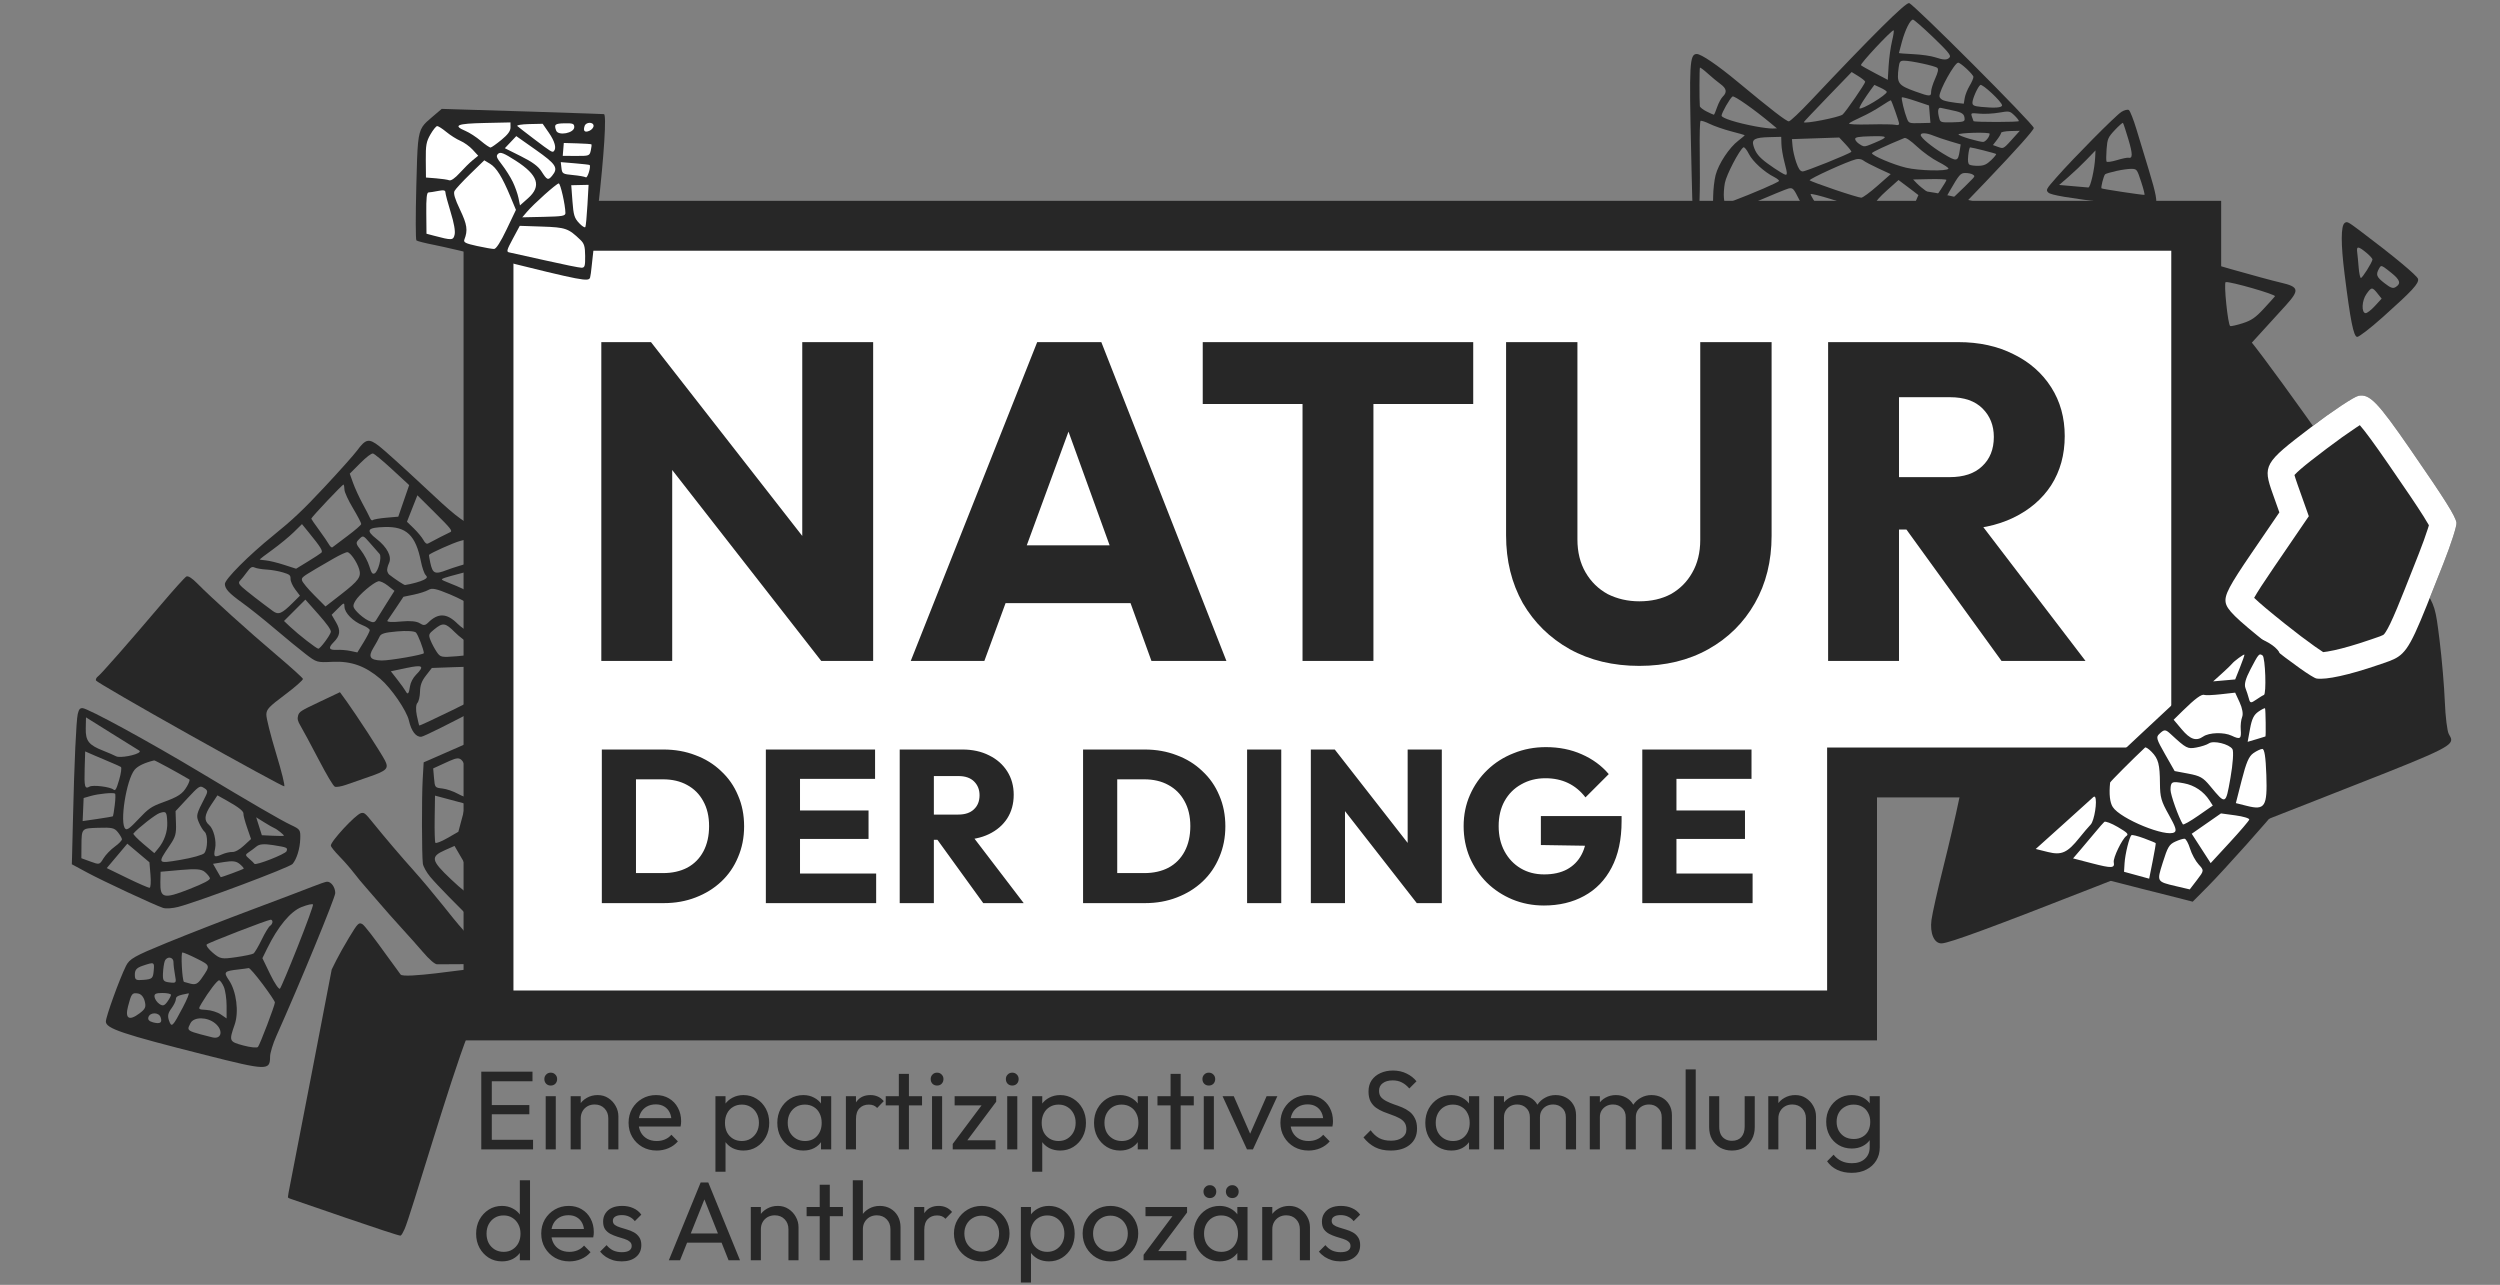
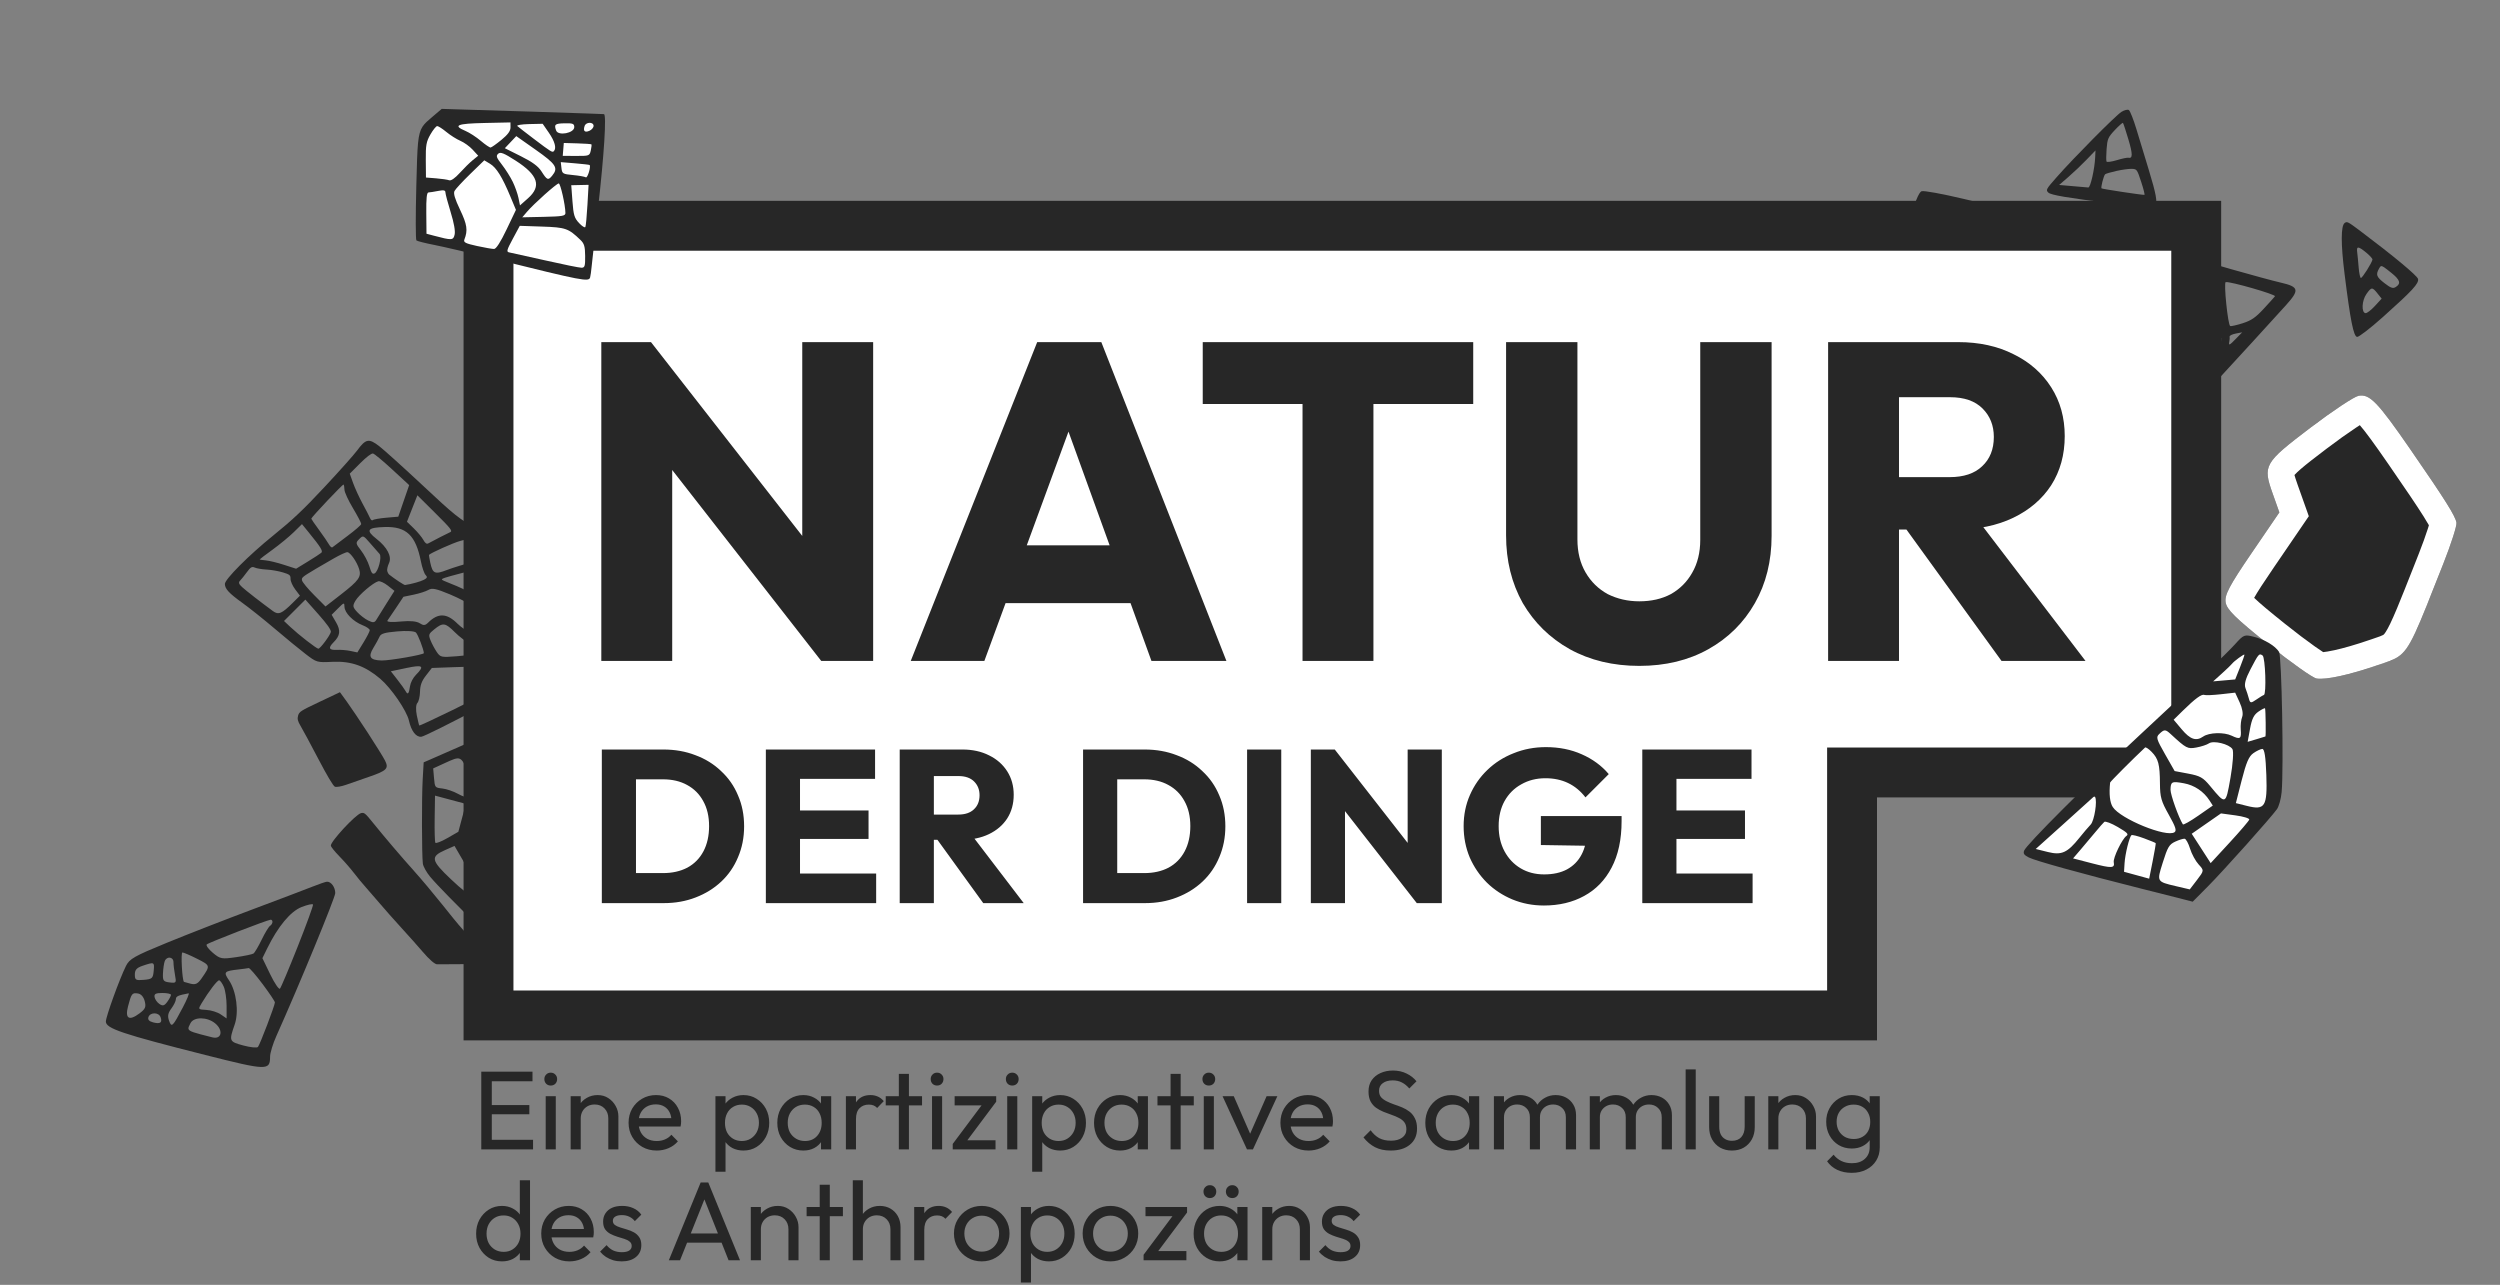
<svg xmlns="http://www.w3.org/2000/svg" width="609" height="313" viewBox="0 0 609 313" fill="none">
  <rect x="0" y="0" width="609" height="313" fill="#808080" stroke="none" />
  <path fill-rule="evenodd" clip-rule="evenodd" d="M500.994 43.171C498.409 46.106 498.314 46.283 498.986 46.921C499.613 47.516 503.673 48.206 514.232 49.512C519.544 50.169 524.616 50.388 525.007 49.977C525.612 49.342 525.233 47.252 523.454 41.419C522.523 38.368 521.171 33.913 520.448 31.52C519.726 29.126 518.89 27.006 518.591 26.808C518.292 26.611 517.473 26.814 516.77 27.261C515.342 28.169 505.184 38.413 500.994 43.171ZM510.46 36.644L508.27 38.916C507.066 40.166 505.073 42.059 503.842 43.122L501.603 45.057L504.913 45.345C506.734 45.504 508.445 45.651 508.716 45.672C509.23 45.711 510.256 41.189 510.385 38.315L510.46 36.644ZM517.152 29.945C517.255 30.044 517.853 31.852 518.481 33.963C519.557 37.586 519.549 38.678 518.449 38.425C518.188 38.365 516.934 38.63 515.661 39.015C514.388 39.399 513.26 39.554 513.153 39.359C513.047 39.164 513.052 37.79 513.165 36.306C513.353 33.84 513.526 33.44 515.167 31.686C516.155 30.63 517.048 29.847 517.152 29.945ZM519.363 41.134C518.699 41.097 516.996 41.322 515.58 41.636C514.163 41.949 512.909 42.323 512.793 42.468C512.413 42.94 511.72 45.685 511.93 45.885C512.099 46.046 521.504 47.473 522.374 47.471C522.518 47.47 522.171 46.06 521.603 44.336C520.589 41.255 520.55 41.201 519.363 41.134Z" fill="#272727" />
  <path fill-rule="evenodd" clip-rule="evenodd" d="M61.375 221.58C67.845 219.158 74.463 216.648 76.08 216.001C77.698 215.355 79.299 214.808 79.639 214.786C80.638 214.721 81.668 216.124 81.668 217.55C81.668 218.651 72.933 239.854 67.319 252.38C66.482 254.246 65.795 256.502 65.793 257.394C65.78 260.828 65.103 260.811 50.058 257.006C29.688 251.854 25.789 250.542 25.789 248.842C25.789 247.661 29.096 238.52 30.686 235.306C31.542 233.576 32.7 232.919 40.633 229.665C45.571 227.639 54.905 224.001 61.375 221.58ZM63.968 239.719C65.615 241.917 66.964 243.93 66.966 244.192C66.971 244.879 63.331 254.445 62.841 255.036C62.614 255.308 61 255.146 59.255 254.674C55.812 253.743 55.76 253.617 57.16 249.603C58.238 246.516 57.593 241.467 55.78 238.796C54.394 236.755 54.57 236.558 58.14 236.153C59.272 236.024 60.373 235.875 60.586 235.821C60.799 235.767 62.322 237.52 63.968 239.719ZM68.199 240.832C68.448 240.567 70.399 235.94 72.536 230.551C74.672 225.162 76.344 220.567 76.251 220.34C76.157 220.113 74.904 220.389 73.467 220.954C70.767 222.014 67.711 225.688 65.095 231.019L63.922 233.411L65.834 237.363C66.887 239.537 67.951 241.098 68.199 240.832ZM66.375 224.581C66.375 224.9 66.105 225.336 65.775 225.55C65.446 225.763 64.524 227.287 63.728 228.936C62.931 230.584 62.035 232.092 61.736 232.286C61.436 232.48 59.519 232.879 57.476 233.172C53.98 233.673 53.647 233.61 51.849 232.105C50.798 231.225 50.129 230.307 50.363 230.065C50.773 229.64 65.037 224.12 65.934 224.039C66.176 224.018 66.375 224.261 66.375 224.581ZM55.199 245.019C55.199 243.331 54.892 241.243 54.516 240.378C54.141 239.514 53.625 238.807 53.37 238.807C52.904 238.807 50.867 241.477 49.133 244.359C48.211 245.892 48.218 245.902 50.276 246.015C51.414 246.078 52.988 246.57 53.773 247.109L55.199 248.089V245.019ZM52.418 249.294C54.457 250.977 53.998 253.271 51.737 252.7L51.273 252.583C47.356 251.594 46.071 251.27 45.918 250.641C45.843 250.335 46.037 249.956 46.326 249.392C46.349 249.347 46.373 249.301 46.397 249.254C47.212 247.657 50.459 247.679 52.418 249.294ZM41.177 248.629C41.799 250.383 42.044 250.149 44.521 245.439C45.547 243.488 46.185 241.929 45.94 241.975C43.391 242.455 42.847 242.705 42.847 243.394C42.847 243.833 42.352 244.855 41.748 245.664C40.916 246.777 40.777 247.5 41.177 248.629ZM48.075 233.587C49.66 234.389 50.46 234.794 50.602 235.375C50.747 235.968 50.208 236.744 49.121 238.31L49.108 238.329C48.18 239.666 47.628 239.933 46.422 239.631C45.588 239.421 44.865 239.22 44.816 239.183C44.374 238.853 44.01 232.02 44.434 232.02C44.734 232.02 46.364 232.721 48.056 233.578L48.075 233.587ZM42.636 237.545C42.428 236.457 42.259 235.047 42.259 234.411C42.259 233.04 40.604 232.853 40.122 234.17C39.938 234.673 39.748 235.992 39.699 237.1C39.622 238.89 39.802 239.138 41.312 239.319C42.938 239.514 42.996 239.435 42.636 237.545ZM37.443 236.493C37.275 238.324 37.067 238.515 35.053 238.69C33.063 238.862 32.847 238.736 32.847 237.391C32.847 236.253 33.299 235.749 34.759 235.257C37.598 234.302 37.643 234.323 37.443 236.493ZM33.952 246.881C35.414 245.788 35.618 245.322 35.256 243.894C34.989 242.839 34.364 242.128 33.599 242.011C32.175 241.791 32.008 242.01 31.184 245.165C30.41 248.128 31.433 248.763 33.952 246.881ZM41.652 242.354C41.642 242.608 41.237 243.366 40.754 244.037C40.06 245 39.66 245.116 38.861 244.588C38.303 244.22 37.762 243.462 37.657 242.905C37.509 242.117 37.934 241.892 39.569 241.892C40.725 241.892 41.662 242.1 41.652 242.354ZM37.307 249.054C39.033 249.508 39.601 249.108 39.115 247.779C38.669 246.563 36.608 246.54 36.166 247.746C35.94 248.365 36.313 248.792 37.307 249.054Z" fill="#272727" />
-   <path fill-rule="evenodd" clip-rule="evenodd" d="M70.787 200.921C68.448 199.815 60.936 195.455 48.716 188.11C36.403 180.71 21.284 172.468 20.072 172.496C19.443 172.51 19.22 172.794 18.942 173.934C18.572 175.454 18.093 185.895 17.784 199.196C17.68 203.693 17.572 208.083 17.545 208.953L17.496 210.534L21.216 212.542C25.073 214.623 37.654 220.484 39.744 221.173C40.398 221.389 42.044 221.278 43.401 220.925C48.327 219.648 70.555 211.302 71.265 210.464C72.299 209.246 73.074 206.705 73.143 204.311C73.206 202.127 73.141 202.034 70.787 200.921ZM28.308 184.242C29.233 184.715 33.364 183.942 34.01 183.174C34.101 183.066 34.035 182.9 33.864 182.806C33.693 182.711 30.717 180.86 27.25 178.692L20.948 174.75L20.891 177.449C20.827 180.49 21.62 181.497 25.172 182.883C26.288 183.319 27.699 183.93 28.308 184.242ZM29.03 189.955C28.344 192.3 28.098 192.724 27.645 192.343C26.846 191.671 22.634 191.149 21.818 191.621C20.659 192.291 20.488 191.669 20.622 187.267L20.75 183.042L22.857 183.963C24.016 184.471 25.879 185.262 26.997 185.723C28.115 186.184 29.218 186.683 29.448 186.832C29.677 186.981 29.489 188.387 29.03 189.955ZM27.52 198.833C27.581 198.762 27.776 197.538 27.955 196.114C28.134 194.69 28.164 193.435 28.021 193.325C27.605 193.005 23.99 193.354 22.107 193.897L20.374 194.396L20.254 197.206L20.133 200.017L23.772 199.49C25.773 199.2 27.46 198.905 27.52 198.833ZM29.705 204.421C29.737 204.711 28.954 205.528 27.966 206.238C26.979 206.947 25.735 208.237 25.203 209.104C24.244 210.668 24.219 210.674 22.028 209.872L19.82 209.064L19.841 206.314L19.843 206.021C19.859 203.838 19.866 202.779 20.394 202.248C20.892 201.747 21.853 201.717 23.721 201.658L23.987 201.65C27.274 201.544 27.873 201.679 28.701 202.711C29.222 203.362 29.674 204.132 29.705 204.421ZM36.443 216.263C36.703 216.233 36.8 214.823 36.658 213.131L36.399 210.053L33.708 207.787L31.016 205.522L28.513 208.496L26.009 211.469L30.989 213.894C33.728 215.227 36.182 216.293 36.443 216.263ZM40.743 200.342C40.834 202.623 40.012 204.954 38.471 206.784L37.593 207.827L34.923 205.579C33.454 204.342 32.361 203.204 32.494 203.05C33.653 201.699 37.874 198.396 38.86 198.069C40.483 197.53 40.639 197.717 40.743 200.342ZM39.594 195.483C43.461 194.079 44.474 193.408 45.559 191.535C46.032 190.719 46.289 189.976 46.132 189.882C43.23 188.161 37.745 185.186 37.558 185.232C35.216 185.802 33.569 186.589 32.798 187.506C30.762 189.923 29.085 200.664 30.549 201.897C30.977 202.257 31.667 201.743 33.791 199.483C36.138 196.984 36.893 196.464 39.594 195.483ZM49.971 194.168C47.796 198.385 47.728 198.663 48.451 200.365C48.85 201.302 49.477 202.321 49.844 202.63C50.677 203.332 50.618 206.81 49.756 207.834C49.404 208.253 46.813 208.982 43.998 209.455L43.76 209.495C40.993 209.961 39.635 210.189 39.359 209.723C39.093 209.273 39.833 208.178 41.289 206.024L41.418 205.833C42.752 203.86 42.955 203.122 42.867 200.565L42.765 197.591L45.684 194.452C48.34 191.596 48.681 191.359 49.473 191.817C50.661 192.505 50.71 192.736 49.971 194.168ZM60.184 201.577C59.652 200.03 59.257 198.535 59.306 198.255C59.413 197.64 58.154 196.641 55.186 194.985L52.97 193.749L51.409 196.091C49.776 198.54 49.647 199.878 50.937 200.968C52.031 201.892 52.787 204.878 52.396 206.727C51.967 208.766 52.194 208.962 54.041 208.142C54.854 207.781 56.002 207.512 56.592 207.543C57.252 207.578 58.339 206.981 59.408 205.995L61.15 204.39L60.184 201.577ZM69.151 203.587C69.093 203.655 67.863 203.655 66.416 203.585L63.788 203.459L63.098 201.278L62.408 199.097L64.362 200.315C65.437 200.985 66.526 201.609 66.782 201.703C67.4 201.929 69.285 203.428 69.151 203.587ZM61.979 210.422C62.244 210.914 69.548 208.052 69.804 207.356C70.127 206.48 70.003 206.424 66.519 205.866C64.366 205.521 63.194 205.613 62.508 206.18C61.975 206.621 61.102 207.269 60.57 207.62C59.706 208.189 59.722 208.361 60.71 209.193C61.321 209.707 61.892 210.26 61.979 210.422ZM59.361 211.602C59.2 211.793 53.856 213.77 53.762 213.674C53.732 213.644 53.3 212.901 52.801 212.022L51.894 210.425L54.595 209.988C56.661 209.654 57.558 209.77 58.406 210.484C59.016 210.998 59.446 211.501 59.361 211.602ZM46.088 216.6C49.718 215.171 51.258 214.35 51.133 213.911C51.034 213.563 50.469 212.878 49.877 212.388C49.043 211.7 47.711 211.596 43.962 211.93L39.123 212.361L39.066 214.854C38.975 218.832 39.858 219.052 46.088 216.6Z" fill="#272727" />
  <path fill-rule="evenodd" clip-rule="evenodd" d="M134.51 229.89C134.52 227.304 135.283 218.651 136.752 204.47C138.233 190.18 139.286 172.993 138.746 171.907C138.467 171.344 138.115 171.262 136.964 171.494C135.431 171.804 125.773 175.798 113.595 181.159C109.479 182.971 105.457 184.735 104.658 185.08L103.205 185.706L102.965 189.927C102.715 194.301 102.743 208.181 103.005 210.365C103.087 211.05 103.886 212.493 104.78 213.572C108.026 217.491 125.011 234.082 126.071 234.371C127.613 234.79 130.242 234.415 132.44 233.462C134.444 232.593 134.501 232.494 134.51 229.89ZM131.601 184.348C131.565 185.386 134.017 188.799 134.986 189.059C135.123 189.095 135.246 188.965 135.258 188.77C135.271 188.575 135.686 185.095 136.179 181.036L137.076 173.657L134.608 174.75C131.827 175.981 131.251 177.127 131.502 180.932C131.58 182.126 131.625 183.664 131.601 184.348ZM126.733 187.425C124.319 187.797 123.83 187.754 123.983 187.182C124.253 186.174 122.939 182.138 122.166 181.599C121.068 180.834 121.559 180.415 125.602 178.669L129.483 176.994L129.542 179.293C129.574 180.558 129.647 182.58 129.704 183.788C129.761 184.996 129.777 186.207 129.739 186.478C129.701 186.749 128.349 187.175 126.733 187.425ZM118.053 189.822C118.144 189.846 119.335 189.504 120.7 189.063C122.065 188.621 123.215 188.115 123.254 187.94C123.367 187.427 121.518 184.301 120.228 182.826L119.041 181.468L116.445 182.551L113.848 183.633L115.869 186.705C116.979 188.395 117.962 189.798 118.053 189.822ZM113.919 194.171C113.67 194.322 112.598 193.96 111.536 193.366C110.475 192.772 108.78 192.193 107.769 192.079C105.946 191.873 105.93 191.853 105.727 189.529L105.522 187.187L108.022 186.039L108.288 185.917C110.271 185.006 111.234 184.563 111.938 184.816C112.603 185.055 113.038 185.913 113.884 187.579L114.004 187.817C115.494 190.749 115.626 191.348 115.041 192.536C114.673 193.284 114.168 194.019 113.919 194.171ZM106.051 205.294C106.19 205.517 107.507 205.007 108.98 204.16L111.657 202.62L112.568 199.222L113.478 195.824L109.723 194.818L105.968 193.812L105.884 199.35C105.839 202.396 105.914 205.07 106.051 205.294ZM122.294 202.437C120.267 203.486 117.807 203.73 115.496 203.111L114.18 202.758L115.083 199.386C115.58 197.532 116.148 196.059 116.344 196.114C118.059 196.591 122.84 199.013 123.554 199.767C124.731 201.008 124.627 201.229 122.294 202.437ZM126.208 199.336C129.118 202.242 130.156 202.875 132.312 203.063C133.251 203.145 134.034 203.063 134.052 202.881C134.38 199.523 134.749 193.294 134.627 193.144C133.118 191.265 131.707 190.107 130.55 189.797C127.497 188.979 117.058 192.015 116.563 193.865C116.418 194.404 117.176 194.811 120.124 195.776C123.382 196.842 124.173 197.305 126.208 199.336ZM131.798 208.176C127.058 207.994 126.776 208.05 125.542 209.427C124.863 210.185 124.206 211.185 124.081 211.649C123.799 212.701 120.624 214.123 119.331 213.776C118.803 213.635 117.043 211.598 115.421 209.249L115.284 209.051C113.689 206.742 112.906 205.609 113.211 205.161C113.506 204.729 114.812 204.936 117.379 205.341L117.608 205.377C119.96 205.748 120.714 205.619 122.993 204.454L125.643 203.101L129.723 204.413C133.436 205.607 133.795 205.816 133.716 206.727C133.598 208.095 133.409 208.237 131.798 208.176ZM129.42 220.566C130.595 219.429 131.782 218.437 132.056 218.362C132.659 218.199 133.03 216.635 133.27 213.245L133.45 210.713L130.667 210.293C127.756 209.853 126.491 210.303 126.05 211.934C125.677 213.316 123.294 215.267 121.453 215.698C119.425 216.173 119.344 216.463 120.87 217.788C121.541 218.37 122.272 219.296 122.494 219.844C122.742 220.456 123.744 221.187 125.09 221.738L127.282 222.635L129.42 220.566ZM131.403 229.539C131.316 229.516 130.794 228.402 130.244 227.063L129.244 224.628L130.926 223.079L132.609 221.529L132.335 223.815C132.184 225.073 132.081 226.324 132.105 226.595C132.162 227.251 131.603 229.593 131.403 229.539ZM122.171 225.943C121.838 226.392 127.527 231.793 128.266 231.73C129.196 231.651 129.194 231.515 128.222 228.122C127.622 226.026 127.042 225.004 126.237 224.624C125.611 224.328 124.654 223.812 124.111 223.479C123.23 222.938 123.081 223.025 122.746 224.272C122.54 225.043 122.281 225.795 122.171 225.943ZM119.992 224.073C119.751 224.008 115.694 220.007 115.741 219.88C115.756 219.841 116.246 219.134 116.83 218.31L117.891 216.811L119.433 219.072C120.612 220.801 120.886 221.663 120.599 222.734C120.393 223.504 120.12 224.107 119.992 224.073ZM109.837 214.172C112.67 216.853 114.067 217.9 114.412 217.6C114.685 217.363 115.066 216.561 115.258 215.817C115.528 214.769 115.057 213.519 113.164 210.266L110.722 206.067L108.44 207.072C104.799 208.677 104.975 209.57 109.837 214.172Z" fill="#272727" />
  <path fill-rule="evenodd" clip-rule="evenodd" d="M571.152 54.33C570.23 55.025 570.22 59.39 571.124 66.638C572.549 78.073 573.319 81.948 574.189 82.072C574.602 82.131 577.456 79.928 580.531 77.177C587.693 70.769 589.283 69.044 589.034 67.95C588.855 67.165 583.003 62.305 574.985 56.28C571.914 53.972 571.742 53.885 571.152 54.33ZM577.933 63.227C577.963 63.012 577.301 62.27 576.462 61.576C574.492 59.948 574.009 59.909 574.207 61.394C574.296 62.058 574.458 63.742 574.568 65.133C574.677 66.525 574.921 67.685 575.11 67.711C575.449 67.757 577.826 63.981 577.933 63.227ZM582.498 66.441C584.679 68.18 584.957 69.083 583.572 69.939C582.919 70.343 582.349 70.139 580.831 68.956C578.911 67.46 578.706 66.924 579.505 65.482L579.513 65.468C579.699 65.132 579.821 64.911 580 64.845C580.339 64.72 580.883 65.153 582.463 66.413L582.498 66.441ZM580.169 72.751L579.174 71.504C577.877 69.878 577.694 69.887 576.458 71.631C575.329 73.225 575.198 76.171 576.252 76.285C576.584 76.322 577.602 75.541 578.513 74.551L580.169 72.751Z" fill="#272727" />
-   <path d="M69.227 191.547C68.991 191.611 58.608 185.953 46.154 178.976C33.7 171.998 23.445 166.049 23.367 165.757C23.289 165.464 23.505 165.027 23.848 164.785C24.584 164.266 31.354 156.56 39.157 147.363C42.219 143.753 45.023 140.639 45.388 140.444C45.814 140.215 46.758 140.808 48.04 142.11C51.418 145.544 60.615 153.853 67.297 159.508C70.802 162.473 73.726 165.113 73.796 165.374C73.866 165.636 71.901 167.367 69.428 169.222C65.465 172.196 64.926 172.769 64.88 174.062C64.851 174.869 65.913 179.108 67.242 183.481C68.656 188.142 69.478 191.48 69.227 191.547Z" fill="#272727" />
  <path d="M107.756 220.38C109.793 222.938 111.607 225.172 111.787 225.346C111.967 225.519 119.55 234.144 119.498 234.306C119.258 235.059 106.831 234.848 106.58 234.903C106.043 235.019 104.637 233.822 102.875 231.747C101.906 230.606 99.635 228.056 97.829 226.08C96.022 224.104 93.636 221.411 92.528 220.095C91.419 218.78 89.869 216.991 89.083 216.121C88.298 215.251 86.989 213.665 86.174 212.598C85.358 211.53 83.783 209.731 82.673 208.601C81.563 207.471 80.627 206.3 80.594 206.001C80.488 205.03 86.59 198.439 87.927 198.081C88.705 197.873 88.957 198.072 90.785 200.341C93.576 203.807 97.7 208.647 100.913 212.23C102.64 214.155 105.719 217.823 107.756 220.38Z" fill="#272727" />
  <path fill-rule="evenodd" clip-rule="evenodd" d="M66.955 153.174C64.342 150.949 60.754 148.088 58.981 146.815C55.796 144.528 54.794 143.44 54.78 142.259C54.767 141.111 60.598 135.265 66.572 130.438C71.342 126.583 73.824 124.236 79.061 118.63C82.656 114.782 86.218 110.792 86.976 109.764C89.104 106.88 89.836 106.73 92.35 108.667C93.531 109.576 98.284 113.863 102.912 118.194C110.806 125.581 111.643 126.25 116.487 129.048C124.927 133.921 130.775 139.777 132.994 145.576C133.917 147.989 135.333 156.37 135.46 160.178L135.552 162.958L133.246 163.95C131.978 164.495 124.822 168.186 117.344 172.151C109.866 176.116 103.249 179.411 102.64 179.472C101.346 179.603 100.195 178.108 99.621 175.554C99.074 173.115 95.323 167.642 92.626 165.345C88.96 162.224 85.527 161.004 81.02 161.22C77.203 161.402 77.135 161.383 74.434 159.311C72.933 158.16 69.567 155.398 66.955 153.174ZM101.529 174.243C101.258 172.899 101.315 171.618 101.664 171.255C102 170.906 102.294 169.664 102.316 168.496C102.346 166.92 102.723 165.9 103.777 164.545L105.198 162.717L110.569 162.521C115.931 162.326 115.942 162.328 116.522 163.782C116.842 164.583 117.484 165.956 117.951 166.834C118.416 167.711 118.638 168.589 118.443 168.784C117.953 169.275 102.311 176.9 102.142 176.731C102.068 176.657 101.792 175.537 101.529 174.243ZM95.21 163.526L96.816 165.58C97.698 166.71 98.6 167.969 98.818 168.377C99.334 169.344 99.615 169.02 99.88 167.152C100.005 166.278 100.617 165.108 101.324 164.395C103.492 162.211 103.028 161.873 99.025 162.72L95.21 163.526ZM90.939 157.854C91.544 156.864 92.225 155.627 92.454 155.105C92.785 154.347 93.658 154.086 96.785 153.808C99.034 153.609 100.967 153.728 101.326 154.086C101.822 154.583 103.215 158.204 103.254 159.1C103.27 159.481 94.868 160.944 92.956 160.894C90.145 160.82 89.615 160.022 90.939 157.854ZM105.763 153.325C104.422 154.407 104.346 154.627 104.861 155.941C105.169 156.73 105.846 158.006 106.364 158.777C107.267 160.122 107.467 160.166 111.305 159.859C115.462 159.526 116.013 159.32 116.041 158.089C116.054 157.551 115.633 157.185 114.484 156.736C113.618 156.397 111.97 155.18 110.821 154.032C108.461 151.671 107.906 151.594 105.763 153.325ZM119.954 163.847C119.31 162.452 118.509 161.038 118.175 160.704C117.569 160.097 118.136 157.755 118.893 157.738C119.113 157.732 119.683 158.118 120.16 158.595C121.53 159.966 126.024 160.539 128.314 159.635C129.409 159.202 130.567 158.592 130.888 158.279C131.918 157.275 132.463 157.867 132.511 160.041L132.558 162.16L128.806 164.018C123.21 166.788 121.995 167.252 121.54 166.796C121.312 166.569 120.598 165.241 119.954 163.847ZM118.815 149.99L118.863 152.304C118.927 155.423 120.702 157.108 124.381 157.541C126.356 157.774 128.207 157.2 130.61 155.61C131.874 154.773 131.897 154.6 131.237 150.911C130.86 148.804 130.086 146.187 129.519 145.097C128.516 143.172 128.46 143.133 127.602 143.731C127.115 144.07 124.939 145.617 122.766 147.169L118.815 149.99ZM94.426 151.109C94.473 151.062 95.359 149.752 96.395 148.199L98.278 145.375L100.788 144.856C102.168 144.57 103.781 144.05 104.371 143.699C105.245 143.181 106.215 143.381 109.574 144.776C111.845 145.718 114.424 147.088 115.305 147.819C116.834 149.09 116.892 149.275 116.601 151.952L116.296 154.754L114.633 154.103C113.719 153.745 112.299 152.781 111.478 151.96C108.853 149.334 106.739 149.251 104.289 151.678C103.572 152.388 103.157 152.417 102.244 151.82C101.527 151.351 99.927 151.186 97.964 151.377C95.35 151.632 94.005 151.53 94.426 151.109ZM114.266 139.13C110.875 139.988 107.981 140.811 107.833 140.958C107.805 140.987 107.777 141.011 107.751 141.034C107.696 141.081 107.654 141.118 107.649 141.158C107.629 141.303 108.094 141.49 110.236 142.354L110.238 142.355C110.518 142.468 110.828 142.593 111.169 142.731C113.042 143.488 115.515 144.863 116.664 145.785L118.753 147.463L122.263 144.751C124.194 143.259 126.025 141.831 126.334 141.577C126.773 141.215 126.44 140.615 124.795 138.813C122.817 136.644 122.629 136.542 121.563 137.04C120.94 137.33 117.657 138.271 114.266 139.13ZM104.813 137.053C104.6 136.06 104.466 135.206 104.515 135.157C105.019 134.653 110.374 132.261 112.07 131.782C114.108 131.206 114.464 131.288 117.371 132.992C119.084 133.997 120.483 134.969 120.479 135.153C120.475 135.337 118.426 136.025 115.925 136.683C113.425 137.34 110.218 138.327 108.797 138.877C105.927 139.987 105.388 139.74 104.813 137.053ZM94.77 137.156C94.451 137.838 94.249 138.686 94.32 139.041C94.391 139.395 94.612 139.815 94.812 139.974C96.108 141.002 98.445 142.542 98.662 142.511C100.207 142.292 102.496 141.654 103.296 141.22C104.083 140.792 104.164 140.553 103.681 140.07C103.346 139.735 102.831 138.251 102.538 136.773C101.269 130.389 98.998 128.228 93.723 128.382C89.457 128.507 89.008 129.157 91.722 131.277C94.323 133.307 95.504 135.585 94.77 137.156ZM100.81 128.722L99.136 127.098L100.405 123.875L101.675 120.653L106.036 124.985C109.856 128.779 110.305 129.356 109.659 129.639C109.004 129.925 105.847 131.544 104.325 132.374C103.933 132.588 103.568 132.327 103.123 131.514C102.772 130.872 101.731 129.616 100.81 128.722ZM86.016 117.663C86.465 118.916 87.503 121.176 88.322 122.686C89.142 124.195 89.966 125.79 90.153 126.23C90.34 126.669 90.642 126.88 90.823 126.699C91.004 126.518 92.473 126.255 94.087 126.116L97.02 125.862L98.347 122.019L99.673 118.175L95.582 114.392C93.332 112.311 91.21 110.549 90.867 110.475C90.484 110.393 89.27 111.315 87.721 112.863L85.2 115.385L86.016 117.663ZM77.718 129.094C76.666 127.66 75.814 126.426 75.825 126.353C75.885 125.957 83.531 117.873 83.692 118.035C83.798 118.14 83.897 118.714 83.913 119.31C83.929 119.906 84.862 121.925 85.985 123.799C87.109 125.672 88.012 127.405 87.992 127.651C87.972 127.896 86.459 129.209 84.628 130.567C82.797 131.925 81.158 133.162 80.986 133.315C80.814 133.467 80.438 133.167 80.152 132.647C79.866 132.127 78.771 130.528 77.718 129.094ZM87.501 131.324C86.602 132.224 86.631 132.406 87.945 134.093C88.719 135.086 89.632 136.818 89.973 137.941C90.475 139.596 90.716 139.927 91.239 139.685C92.142 139.266 93.079 135.618 92.458 134.934C92.177 134.624 91.163 133.468 90.206 132.366C88.469 130.366 88.462 130.363 87.501 131.324ZM73.578 141.397L73.57 141.362C73.548 141.251 73.528 141.156 73.534 141.062C73.571 140.507 74.499 139.971 80.895 136.268L81.254 136.061C82.799 135.167 84.322 134.47 84.639 134.512C85.373 134.608 86.951 136.888 87.484 138.623C88.064 140.508 87.412 141.423 83.093 144.78L79.289 147.739L76.511 144.95C74.983 143.416 73.663 141.817 73.578 141.397ZM92.158 141.597C90.91 141.919 87.397 144.917 86.567 146.368C85.862 147.6 85.909 147.891 87.012 149.098C87.69 149.841 88.9 150.769 89.699 151.161C90.875 151.737 91.252 151.702 91.678 150.976C91.967 150.484 93.079 148.698 94.148 147.008L96.091 143.934L94.491 142.672C93.61 141.977 92.56 141.494 92.158 141.597ZM81.266 156.452C82.876 154.842 83.028 153.601 81.862 151.6L80.79 149.761L82.338 148.213C83.815 146.736 83.886 146.719 83.916 147.826C83.956 149.301 86.036 151.409 88.343 152.312C89.309 152.69 90.088 153.239 90.073 153.531C90.058 153.823 89.373 155.158 88.551 156.497L87.056 158.933L85.385 158.575C84.465 158.378 82.976 158.257 82.075 158.306C80.121 158.411 79.873 157.844 81.266 156.452ZM74.39 146.064L71.785 148.669L69.181 151.273L70.691 152.694C72.774 154.653 77.126 158.032 77.554 158.023C78.012 158.012 80.36 154.868 80.592 153.955C80.71 153.487 79.694 152.037 77.58 149.657L74.39 146.064ZM58.49 141.436C58.817 141.105 59.566 140.172 60.156 139.361C61.039 138.147 61.377 137.954 62.074 138.265C62.539 138.473 63.834 138.689 64.951 138.747C66.068 138.804 67.84 139.111 68.889 139.43C70.595 139.948 70.794 140.116 70.773 141.021C70.761 141.577 71.271 142.725 71.908 143.57L73.067 145.107L71.317 146.848C68.637 149.514 67.834 149.847 66.48 148.854C63.494 146.663 60.018 143.961 59.007 143.043C58.16 142.274 58.037 141.894 58.49 141.436ZM71.58 129.621C70.49 130.692 68.177 132.602 66.438 133.864C64.699 135.127 63.27 136.21 63.262 136.27C63.254 136.33 63.918 136.437 64.738 136.508C65.558 136.578 67.556 137.065 69.179 137.589L72.129 138.541L74.989 136.792C76.562 135.83 78.041 134.866 78.277 134.65C78.721 134.243 78.118 133.269 75.243 129.739L73.561 127.675L71.58 129.621Z" fill="#272727" />
-   <path fill-rule="evenodd" clip-rule="evenodd" d="M483.86 44.127C477.49 50.805 471.432 57.06 470.398 58.027C469.364 58.994 468.335 59.79 468.111 59.796C467.887 59.801 466.05 59.663 464.028 59.489C460.484 59.184 454.6 58.781 439.722 57.822C435.866 57.574 429.827 57.167 426.301 56.918C422.776 56.669 418.57 56.376 416.955 56.267C416.583 56.242 416.243 56.228 415.929 56.215C414.933 56.175 414.217 56.146 413.694 55.801C412.355 54.918 412.29 51.96 412.061 41.419C412.033 40.127 412.002 38.719 411.966 37.188C411.46 15.537 411.591 13.196 413.313 13.153C414.37 13.126 418.405 15.869 423.342 19.971C431.472 26.726 435.165 29.576 435.77 29.56C436.099 29.552 438.481 27.302 441.065 24.561C456.003 8.712 464.176 0.6 465.053 0.751C466.125 0.937 495.417 30.267 495.43 31.169C495.438 31.689 491.263 36.365 483.86 44.127ZM464.316 40.852C461.195 40.11 456.015 37.907 456 37.315C455.994 37.063 459.366 35.489 463.907 33.622C464.279 33.469 465.445 34.261 467.021 35.737C468.407 37.035 470.729 38.697 472.182 39.43C473.634 40.163 474.74 40.91 474.639 41.09C474.264 41.755 467.451 41.598 464.316 40.852ZM440.847 43.94C441.029 44.107 443.779 45.13 446.959 46.211C450.137 47.292 453.041 48.169 453.41 48.16C453.779 48.151 455.543 46.855 457.329 45.281L460.578 42.418L457.579 41.03C455.929 40.267 454.276 39.394 453.905 39.09C453.506 38.764 452.784 38.643 452.138 38.795C450.068 39.283 440.516 43.635 440.847 43.94ZM464.884 52.179C463.381 51.626 461.062 50.83 459.731 50.41C458.401 49.99 457.168 49.511 456.992 49.346C456.816 49.181 457.979 47.877 459.577 46.448L462.481 43.851L466.177 46.638C468.21 48.171 469.966 49.572 470.079 49.752C470.337 50.159 468.508 53.161 467.995 53.174C467.788 53.179 466.388 52.731 464.884 52.179ZM449.475 56.015C449.916 56.056 452.998 56.305 456.324 56.567C465.085 57.256 466.268 57.182 466.79 55.91L467.213 54.88L460.767 52.921L454.323 50.962L451.498 53.451C449.325 55.366 448.858 55.957 449.475 56.015ZM443.344 51.146C442.091 49.264 441.062 47.539 441.056 47.312C441.044 46.837 450.945 49.909 451.095 50.428C451.229 50.891 446.888 54.536 446.181 54.554C445.873 54.562 444.596 53.028 443.344 51.146ZM418.048 53.46C417.475 54.001 418.317 54.087 435.457 55.245C437.661 55.394 440.232 55.504 441.172 55.49L442.881 55.465L441.322 53.525C440.465 52.457 439.101 50.256 438.29 48.634C436.918 45.89 436.739 45.7 435.722 45.907C434.758 46.104 418.466 53.066 418.048 53.46ZM420.18 44.562C420.551 42.581 423.675 36.582 424.694 35.893C424.912 35.745 425.51 36.468 426.024 37.498C426.936 39.327 429.773 41.912 432.218 43.142C432.85 43.46 433.37 43.875 433.375 44.065C433.382 44.358 427.154 47.053 421.704 49.114L420.12 49.713L419.947 48.224C419.852 47.404 419.957 45.756 420.18 44.562ZM414.059 37.028C414.123 41.078 414.106 46.117 414.022 48.225C413.856 52.425 413.899 52.49 416.137 51.398C417.248 50.857 417.298 50.709 417.325 47.862C417.34 46.228 417.607 43.892 417.917 42.67C418.61 39.938 421.257 35.925 423.464 34.261C424.37 33.578 425.062 32.976 425.001 32.922C424.941 32.868 423.442 32.446 421.671 31.984C419.9 31.522 417.578 30.715 416.512 30.192C415.445 29.668 414.431 29.335 414.258 29.451C414.085 29.568 413.996 32.978 414.059 37.028ZM430.508 39.779C428.448 38.246 427.68 37.278 427.157 35.561C426.659 33.926 427.438 33.498 431.079 33.406L433.903 33.334L433.954 35.092C433.982 36.059 434.293 37.962 434.647 39.319C435.591 42.949 435.569 43.019 433.823 42C432.985 41.512 431.494 40.513 430.508 39.779ZM419.375 28.177C419.39 28.766 423.065 29.93 427.592 30.779C429.257 31.091 431.122 31.329 431.735 31.307L432.851 31.268L431.421 30.075C427.259 26.604 422.442 23.229 422.039 23.501C421.416 23.922 419.359 27.533 419.375 28.177ZM415.734 27.161C414.852 26.723 414.108 26.136 414.082 25.857C413.951 24.483 413.971 16.634 414.105 16.488C414.19 16.396 415.046 17.033 416.007 17.904C416.969 18.776 418.351 19.921 419.079 20.45C420.595 21.549 420.769 22.455 419.672 23.536C419.25 23.952 418.626 25.115 418.283 26.12C417.941 27.126 417.588 27.95 417.499 27.952C417.41 27.955 416.616 27.598 415.734 27.161ZM436.671 35.664C436.756 36.64 437.16 38.4 437.57 39.575C438.116 41.141 438.528 41.724 439.116 41.761C439.795 41.804 450.523 37.485 450.984 36.983C451.07 36.888 450.443 36.066 449.588 35.155L448.035 33.5L442.276 33.694L436.517 33.889L436.671 35.664ZM455.443 30.31C452.193 30.389 450.214 30.288 450.438 30.054C450.641 29.841 451.964 29.151 453.378 28.521C454.792 27.89 456.978 26.682 458.236 25.835C459.494 24.988 460.571 24.36 460.63 24.438C460.91 24.808 462.605 29.649 462.617 30.11C462.626 30.451 462.314 30.554 461.725 30.407C461.226 30.282 458.4 30.238 455.443 30.31ZM451.914 33.866C451.922 34.181 452.379 34.728 452.93 35.082L453.013 35.135C453.411 35.392 453.667 35.556 453.943 35.614C454.436 35.718 454.996 35.484 456.554 34.831L456.736 34.754C460.136 33.329 459.987 33.088 455.776 33.195C452.739 33.271 451.902 33.417 451.914 33.866ZM473.311 37.409C470.541 35.739 467.903 33.546 467.887 32.901C467.871 32.276 469.284 32.344 471.003 33.051C471.829 33.39 473.657 34.009 475.064 34.426L477.622 35.184L477.385 36.711C476.964 39.42 476.717 39.462 473.311 37.409ZM466.04 43.721L466.943 44.666C467.439 45.186 468.655 46.182 469.644 46.88L471.443 48.148L472.797 46.132C473.541 45.023 474.151 43.988 474.152 43.831C474.154 43.674 472.329 43.585 470.098 43.633L466.04 43.721ZM474.886 46.632C477.25 42.536 477.563 42.167 478.69 42.144C479.366 42.131 480.193 42.289 480.528 42.497C481.069 42.832 481.072 42.945 480.553 43.51C479.118 45.073 472.54 51.306 472.431 51.206C472.365 51.145 473.47 49.087 474.886 46.632ZM479.462 37.848C479.317 39.207 479.408 39.89 479.765 40.112C480.046 40.286 481.034 40.412 481.96 40.393C483.283 40.364 483.945 40.07 485.039 39.024C485.805 38.291 486.35 37.611 486.25 37.512C486.076 37.341 480.423 35.905 479.915 35.903C479.78 35.903 479.576 36.778 479.462 37.848ZM486.548 35.725L485.479 35.336L486.48 34.039C487.03 33.326 487.475 32.571 487.47 32.361C487.465 32.151 488.488 31.953 489.743 31.921L492.027 31.863L490.111 33.982L490.002 34.102C488.781 35.453 488.32 35.962 487.805 36.03C487.493 36.071 487.161 35.949 486.628 35.754L486.548 35.725ZM477.083 32.742C477.086 32.904 478.286 33.386 479.75 33.813C481.214 34.241 482.709 34.583 483.073 34.574C483.688 34.559 484.694 33.298 484.676 32.567C484.671 32.39 482.959 32.291 480.872 32.347C478.784 32.403 477.079 32.581 477.083 32.742ZM480.749 29.508C480.72 29.481 480.553 29.015 480.376 28.473C480.059 27.497 480.078 27.488 482.207 27.689C483.39 27.8 485.52 27.689 486.941 27.442C489.429 27.01 489.568 27.033 490.656 28.059C491.279 28.646 491.792 29.292 491.797 29.496C491.804 29.775 481.037 29.787 480.749 29.508ZM472.819 26.281C472.064 26.088 471.916 27.119 472.438 28.943C472.682 29.796 472.931 29.862 475.654 29.793C478.2 29.729 478.601 29.619 478.58 28.995C478.539 27.763 478.024 27.387 475.734 26.917C474.518 26.667 473.206 26.381 472.819 26.281ZM464.548 28.936C463.905 27.316 463.093 23.936 463.294 23.716C463.389 23.614 464.914 24.017 466.685 24.613L469.904 25.696L470.079 27.813L470.253 29.93L467.625 29.996C465.125 30.06 464.974 30.008 464.548 28.936ZM472.447 23.453C472.456 23.808 472.91 24.261 473.457 24.46C474.003 24.659 475.333 24.921 476.412 25.041L478.374 25.261L478.607 23.87C478.734 23.106 479.267 21.772 479.79 20.906C480.313 20.04 480.735 19.062 480.726 18.734C480.712 18.154 477.593 15.252 477.001 15.267C476.131 15.289 472.41 21.979 472.447 23.453ZM482.611 26.037C480.898 25.867 480.502 25.682 480.486 25.042C480.462 24.108 481.786 21.12 482.41 20.698C482.908 20.362 487.679 24.824 487.7 25.646C487.715 26.237 485.985 26.37 482.611 26.037ZM462.526 16.358C461.998 20.302 462.305 20.746 466.627 22.304C470.089 23.551 470.45 23.556 470.419 22.347C470.406 21.823 470.843 20.401 471.39 19.187C472.1 17.611 472.258 16.855 471.943 16.545C471.45 16.06 465.414 14.758 463.781 14.784C462.879 14.798 462.705 15.016 462.526 16.358ZM471.379 13.95C470.42 13.627 468.049 13.287 466.11 13.193C464.171 13.1 462.583 12.978 462.582 12.923C462.581 12.867 462.906 11.629 463.306 10.171C464.108 7.241 465.329 4.797 465.998 4.781C466.236 4.775 468.447 6.704 470.909 9.068C474.434 12.45 475.295 13.486 474.955 13.934C474.395 14.67 473.526 14.673 471.379 13.95ZM455.715 21.876C455.228 22.535 454.373 23.788 453.816 24.66C453.258 25.532 452.875 26.313 452.965 26.396C453.451 26.842 459.64 23.109 459.622 22.38C459.618 22.21 458.936 21.758 458.108 21.375L456.601 20.678L455.715 21.876ZM453.334 15.892C453.03 15.602 460.689 7.399 461.277 7.384C461.419 7.381 461.251 8.556 460.904 9.996C460.557 11.435 460.181 14.152 460.068 16.032L459.863 19.452L456.764 17.83C455.06 16.939 453.517 16.066 453.334 15.892ZM445.237 23.582C442.031 26.901 439.41 29.677 439.412 29.75C439.425 30.27 448.133 28.561 448.874 27.893C449.689 27.159 454.372 20.357 454.361 19.923C454.356 19.733 453.613 19.121 452.709 18.562L451.067 17.547L445.237 23.582Z" fill="#272727" />
-   <path fill-rule="evenodd" clip-rule="evenodd" d="M473.036 229.806C474.997 229.682 485.283 225.896 510.086 216.169C522.809 211.179 547.419 201.53 564.776 194.726C592.031 184.041 597.059 182.098 597.115 180.254C597.129 179.811 596.855 179.374 596.534 178.822C596.14 178.146 595.7 174.579 595.557 170.897C595.414 167.214 594.84 160.513 594.283 156.006C593.291 147.979 593.209 147.711 590.33 142.99C585.09 134.397 562.349 101.782 551.459 87.24C545.276 78.985 544.56 78.595 539.577 80.762C534.463 82.986 498.607 104.101 497.78 105.375C496.982 106.606 494.32 118.265 491.887 131.186C491.012 135.829 488.801 145.796 486.973 153.336C480.252 181.055 478.452 188.701 477.187 194.911C476.476 198.403 474.77 205.741 473.395 211.219C472.02 216.697 470.722 222.487 470.509 224.086C470.069 227.39 471.188 229.923 473.036 229.806ZM504.085 171.984C503.928 172.61 504.461 175.811 505.27 179.097C507.174 186.826 509.09 191.076 510.776 191.309C511.457 191.403 513.454 192.168 515.212 193.008C517.061 193.893 519.024 194.35 519.868 194.094C521.441 193.615 538.444 181.345 545.072 175.906C548.186 173.35 549.958 172.066 549.904 170.955C549.837 169.591 547.013 168.488 540.534 165.608L530.359 161.085L519.764 164.704C507.758 168.805 504.503 170.317 504.085 171.984Z" fill="#272727" />
-   <path d="M80.803 236.169L81.898 233.967C82.5 232.756 83.893 230.276 84.993 228.457C87.183 224.835 87.4 224.618 88.306 225.141C88.768 225.408 91.165 228.502 94.278 232.854C95.303 234.286 96.793 236.329 97.589 237.393C98.385 238.458 114.005 235.99 114.001 236.169C113.994 236.511 118.581 235.945 115.501 243.5C114.479 246.005 115.091 243.992 114.001 252C109.638 262.984 100.091 295.952 98.554 299.411C98.146 300.328 97.824 300.86 97.589 301C97.2 301.232 71.32 292.182 70.621 291.975C70.378 291.904 70.159 291.751 70.133 291.635C70.107 291.52 70.37 290.042 70.717 288.351C71.064 286.66 73.475 274.227 76.076 260.722L80.803 236.169Z" fill="#272727" />
  <path fill-rule="evenodd" clip-rule="evenodd" d="M464.682 83.769C484.838 133.071 489.613 144.376 490.52 144.951C490.868 145.172 491.758 144.664 492.928 143.58C495.136 141.531 501.134 135.162 504.053 131.767C505.198 130.435 509.08 126.18 512.681 122.312C528.869 104.917 548.633 83.459 556.856 74.351C560.207 70.638 560.039 69.878 555.64 68.855C551.486 67.888 536.812 63.724 529.171 61.343C523.563 59.596 498.667 53.282 478.18 48.412C473.182 47.224 468.657 46.399 468.126 46.578C467.398 46.825 466.464 49.181 464.343 56.126C460.75 67.887 459.881 71.266 460.165 72.38C460.29 72.874 462.323 77.999 464.682 83.769ZM482.775 94.231L482.826 95.788C482.853 96.644 482.923 98.229 482.98 99.31L483.084 101.277L485.56 101.11C487.227 100.998 489.109 101.361 491.323 102.221C493.131 102.924 494.774 103.467 494.975 103.428C495.175 103.389 495.958 102.604 496.713 101.683C497.878 100.262 497.962 99.943 497.265 99.587C496.813 99.356 495.42 98.098 494.17 96.792C490.899 93.375 489.647 92.897 485.883 93.628L482.775 94.231ZM478.622 106.601C479.231 106.482 480.372 105.827 481.159 105.145C483.561 103.063 485.461 103.031 491.809 104.962L493.55 105.491L490.853 108.496L488.157 111.501L485.772 110.506C484.46 109.958 482.481 109.564 481.374 109.631C478.287 109.815 478.082 109.735 477.789 108.226C477.566 107.076 477.719 106.778 478.622 106.601ZM479.197 94.444L476 95.065C475.75 95.114 475.517 95.157 475.302 95.197C474.166 95.407 473.5 95.53 473.237 95.904C472.863 96.436 473.305 97.473 474.376 99.985C474.519 100.32 474.673 100.683 474.838 101.073C476.354 104.66 476.499 104.839 477.605 104.472C478.247 104.26 479.212 103.688 479.749 103.202C480.636 102.399 480.655 101.955 479.961 98.381L479.197 94.444ZM469.906 85.366C472.461 85.359 475.794 85.073 479.36 84.554C481.429 84.252 483.733 84.1 484.478 84.215C485.828 84.422 486.02 84.699 487.545 88.607L488.201 90.287L481.372 91.556L481.088 91.608C474.836 92.77 472.761 93.156 471.687 92.352C471.154 91.952 470.867 91.259 470.439 90.222L470.399 90.126C468.624 85.835 468.576 85.37 469.906 85.366ZM468.852 78.48C467.965 78.2 466.925 78.033 466.541 78.108C465.853 78.241 465.918 79.019 466.817 81.437C467.405 83.018 470.253 83.218 477.28 82.172C482.699 81.366 482.918 81.295 482.377 80.525C481.443 79.195 480.384 76.78 479.573 74.127C478.303 69.978 478.152 69.995 474.092 74.745L470.465 78.987L468.852 78.48ZM464.796 64.946C465.827 61.569 466.88 58.766 467.136 58.716C468.421 58.467 470.291 59.344 471.33 60.685C471.97 61.51 473.317 63.638 474.325 65.413L476.158 68.643L473.687 71.837C470.741 75.645 470.214 76.122 469.318 75.787C468.942 75.647 467.709 75.496 466.579 75.45C464.881 75.382 464.423 75.136 463.941 74.035C462.868 71.588 462.912 71.115 464.796 64.946ZM486.154 68.509C485.455 66.946 484.56 66.8 481.608 67.766C480.322 68.188 479.323 68.656 479.387 68.809C480.377 71.14 484.432 78.785 484.804 79.021C485.591 79.519 486.814 69.987 486.154 68.509ZM468.758 51.159C469.121 50.002 469.711 49.068 470.07 49.081C470.429 49.094 473.812 50.023 477.588 51.145L484.453 53.186L484.974 55.976C485.261 57.51 485.314 59.668 485.094 60.771C484.872 61.875 484.688 63.374 484.684 64.104C484.677 65.383 484.567 65.452 481.596 66.029C478.061 66.715 477.611 66.5 476.582 63.625C475.3 60.041 472.881 57.366 470.108 56.467L470.092 56.461C468.965 56.096 468.305 55.882 468.017 55.444C467.61 54.825 467.944 53.758 468.75 51.185L468.758 51.159ZM488.691 57.108C488.836 58.497 488.643 60.602 488.26 61.785C487.789 63.245 487.727 64.768 488.068 66.526L488.571 69.115L493.367 67.844C496.518 67.008 498.536 66.677 499.252 66.88C500.172 67.141 500.441 66.966 500.97 65.763C501.316 64.979 502.371 63.181 503.315 61.767C504.63 59.799 504.865 59.114 504.32 58.847C503.475 58.431 489.08 54.456 488.694 54.531C488.548 54.559 488.546 55.719 488.691 57.108ZM487.547 77.348C488.176 75.003 488.747 72.727 488.815 72.29C488.915 71.663 489.952 71.239 493.728 70.281C496.408 69.601 498.751 69.214 499.052 69.403C499.348 69.588 500.036 71.339 500.58 73.294C501.748 77.484 502.116 77.947 503.996 77.582C505.768 77.238 506.19 77.663 506.181 79.778C506.174 81.273 505.855 81.674 503.185 83.535C499.666 85.989 498.365 86.198 492.997 85.166C489.749 84.542 488.102 83.66 486.442 81.659C486.421 81.634 486.918 79.694 487.547 77.348ZM509.899 66.033C505.522 66.609 504.416 66.902 503.224 67.801C502.209 68.567 501.877 69.172 502.079 69.895C503.004 73.218 503.538 74.591 504.025 74.906C504.328 75.102 506.871 74.968 509.676 74.61C512.481 74.251 516.022 73.868 517.545 73.757C519.891 73.588 520.41 73.401 520.949 72.537C521.458 71.719 522.306 66.733 522.109 65.717C522.007 65.195 514.858 65.38 509.899 66.033ZM513.176 61.468C516.073 62.284 518.379 63.042 518.3 63.152C518.221 63.263 516.558 63.427 514.605 63.517C512.653 63.608 509.557 63.973 507.726 64.328L504.398 64.975L506.153 62.479L507.909 59.983L513.176 61.468ZM519.937 76.219C518.737 76.146 513.21 76.316 510.55 76.508L507.908 76.698L508.494 79.72C509.116 82.923 509.29 83.115 512.263 83.892L514.036 84.355L516.143 81.724C517.301 80.278 518.852 78.854 519.588 78.561C520.975 78.01 521.23 76.298 519.937 76.219ZM503.396 88.553C503.301 86.564 503.471 86.166 504.773 85.337C506.208 84.422 506.324 84.433 508.282 85.674C509.396 86.38 510.662 86.889 511.095 86.805C511.528 86.721 511.913 86.814 511.952 87.011C512.078 87.66 505.353 96.632 504.937 96.368C504.426 96.045 503.538 91.546 503.396 88.553ZM493.516 87.327C491.441 86.67 489.652 86.15 489.54 86.171C489.429 86.193 489.52 87.097 489.742 88.18C490.062 89.741 490.559 90.45 492.136 91.592C493.231 92.384 495.238 94.235 496.597 95.704C498.921 98.217 499.151 98.342 500.47 97.817C501.241 97.511 501.904 97.202 501.943 97.131C501.981 97.06 501.741 94.94 501.407 92.421L500.802 87.84L499.046 88.181C497.894 88.404 495.992 88.111 493.516 87.327ZM499.644 102.308C502.547 98.665 504.74 99.575 508.962 106.176C511.208 109.685 511.19 109.864 508.611 109.893C507.42 109.906 504.964 110.196 503.151 110.536L499.857 111.154L499.326 109.45C497.869 104.775 497.88 104.522 499.644 102.308ZM507.197 112.472C504.001 112.638 501.11 112.83 500.772 112.898C500.435 112.967 500.234 113.171 500.326 113.352C500.418 113.533 500.897 115.338 501.389 117.362L502.285 121.044L504.743 122.169L507.202 123.294L511.208 118.813C513.412 116.348 515.181 114.199 515.141 114.037C515.099 113.875 514.603 113.389 514.037 112.956C513.231 112.34 511.752 112.235 507.197 112.472ZM498.491 124.026C500.159 122.89 500.475 122.908 502.906 124.282L505.109 125.527L503.644 127.084C501.903 128.934 501.152 128.9 499.072 126.871L499.046 126.846C497.921 125.749 497.452 125.291 497.524 124.917C497.576 124.649 497.906 124.424 498.473 124.039L498.491 124.026ZM497.258 112.274C497.008 112.117 495.585 113.851 494.097 116.128C492.609 118.404 491.44 120.366 491.498 120.488C491.558 120.609 491.826 121.369 492.096 122.177C492.776 124.21 494.379 124.208 497.344 122.17L499.639 120.594L498.677 116.577C498.147 114.368 497.509 112.431 497.258 112.274ZM483.86 120.072C484.79 119.351 485.226 119.35 487.445 120.07C489.881 120.86 489.971 120.952 489.964 122.632C489.956 124.357 488.091 131.065 487.466 131.613C487.215 131.833 483.772 124.029 482.953 121.385C482.87 121.114 483.278 120.524 483.86 120.072ZM491.593 111.434C489.723 113.453 487.832 115.473 487.391 115.923C486.949 116.372 486.614 116.873 486.646 117.035C486.718 117.409 488.724 118.135 489.348 118.014C490.287 117.831 495.908 109.535 495.726 108.598C495.626 108.08 495.419 107.679 495.268 107.708C495.117 107.738 493.463 109.414 491.593 111.434ZM479.323 111.286C481.595 110.845 486.114 112.135 486.417 113.31C486.453 113.452 485.475 114.776 484.242 116.254L482.002 118.94L480.573 115.492C480.471 115.246 480.375 115.015 480.285 114.798C479.137 112.029 478.914 111.491 479.073 111.354C479.111 111.321 479.172 111.311 479.247 111.299C479.271 111.295 479.296 111.291 479.323 111.286ZM490.746 130.369C490.08 132.672 489.354 134.808 489.134 135.116C488.914 135.423 488.854 136.095 489.001 136.61C489.827 139.499 490.358 140.948 490.577 140.906C491.04 140.816 499.616 131.259 499.548 130.909C499.511 130.718 499.23 130.473 498.925 130.366C498.619 130.259 497.728 129.39 496.944 128.435C496.16 127.479 495.114 126.511 494.62 126.283C492.648 125.376 491.99 126.07 490.746 130.369ZM513.835 103.284C514.466 101.473 514.862 99.373 514.715 98.615C514.405 97.017 514.589 96.949 520.104 96.643C525 96.371 527.483 96.897 528.195 98.359C528.668 99.332 528.503 99.827 527.172 101.431C523.508 105.848 517.302 112.138 516.787 111.958C516.064 111.706 513.034 108.075 512.838 107.228C512.755 106.869 513.204 105.094 513.835 103.284ZM510.727 92.532L508.57 95.227C507.384 96.71 506.477 98.162 506.554 98.454C506.631 98.745 507.694 100.171 508.915 101.622L511.135 104.261L511.803 102.127C512.353 100.373 512.316 99.331 511.599 96.263L510.727 92.532ZM516.543 85.606C518.689 82.882 520.607 80.621 520.804 80.583C521.001 80.545 521.495 80.852 521.901 81.265C522.498 81.873 522.489 82.955 521.853 86.936C521.422 89.642 521.158 92.327 521.267 92.902C521.454 93.892 521.271 93.985 517.809 94.658C514.198 95.359 514.147 95.352 513.699 94.13C512.473 90.778 512.477 90.766 516.543 85.606ZM525.255 84.538C525.027 84.582 524.572 86.459 524.243 88.71C523.914 90.96 523.603 93.035 523.552 93.321C523.501 93.607 524.664 94.069 526.136 94.349C528.179 94.737 529.005 95.172 529.619 96.183C530.061 96.912 530.576 97.48 530.763 97.443C530.949 97.407 531.751 96.624 532.544 95.703L533.986 94.029L532.106 92.526C529.987 90.832 527.988 88.491 526.603 86.083C526.089 85.189 525.482 84.493 525.255 84.538ZM535.247 83.645L541.073 82.356L541.001 84.214C540.949 85.575 540.344 86.797 538.743 88.781C537.54 90.27 536.334 91.533 536.064 91.587C535.55 91.689 534.25 90.447 531.249 86.988C530.265 85.854 529.451 84.928 529.44 84.93C529.429 84.932 532.042 84.354 535.247 83.645ZM532.219 75.542C529.565 75.319 528.773 75.519 528.588 76.461C528.415 77.341 528.997 80.216 529.59 81.407C529.909 82.047 530.551 82.064 533.419 81.507L536.865 80.838L536.257 79.39C535.012 76.431 534.26 75.714 532.219 75.542ZM523.264 74.415L524.521 73.118L525.064 74.577C525.363 75.379 525.944 77.39 526.355 79.044L527.102 82.053L525.157 80.418C522.017 77.778 521.523 76.211 523.264 74.415ZM525.402 66.081C525.392 66.218 525.382 66.366 525.367 66.527C525.269 67.561 525.238 68.506 525.298 68.627C525.358 68.748 525.961 69.971 526.639 71.345C527.546 73.184 528.044 73.739 528.528 73.45C529.753 72.717 533.79 73.337 535.306 74.492C536.118 75.111 537.353 76.684 538.049 77.99C538.821 79.433 539.591 80.308 540.019 80.225C540.406 80.15 540.724 80.034 540.726 79.968C540.728 79.901 540.62 78.241 540.485 76.28C540.35 74.318 540.18 71.641 540.106 70.329L539.973 67.946L533.605 66.429C532.964 66.276 532.374 66.135 531.831 66.004C527.405 64.943 526.079 64.625 525.644 65.076C525.458 65.269 525.435 65.603 525.402 66.081ZM542.183 68.722C543.249 68.515 554.494 71.749 554.18 72.172C553.985 72.435 552.726 73.832 551.384 75.277C549.435 77.374 548.415 78.072 546.323 78.74C544.882 79.201 543.514 79.511 543.283 79.431C542.72 79.234 541.651 68.825 542.183 68.722ZM544.621 81.259C543.757 81.427 543.088 81.756 543.133 81.991C543.179 82.225 543.146 82.774 543.06 83.21C542.851 84.274 543.064 84.177 544.751 82.439L546.193 80.954L544.621 81.259Z" fill="#272727" />
  <path d="M84.446 170.866C85.345 172.103 87.66 175.539 89.59 178.503C91.519 181.466 93.407 184.508 93.786 185.262C94.763 187.209 94.253 187.729 89.9 189.229C88.007 189.882 85.504 190.754 84.338 191.166C83.172 191.578 81.931 191.793 81.579 191.643C81.173 191.47 79.694 188.988 77.521 184.831C75.641 181.234 73.7 177.629 73.209 176.819C72.536 175.71 72.39 175.095 72.615 174.324C72.895 173.363 73.212 173.16 77.862 170.96L82.811 168.618L84.446 170.866Z" fill="#272727" />
  <path d="M553.645 120.295C551.175 113.345 551.481 112.809 562.854 104.169C568.212 100.099 573.476 96.609 574.551 96.412C577.254 95.918 579.182 97.911 587.127 109.414C595.675 121.788 598.12 125.675 598.396 127.328C598.517 128.055 597.086 132.527 595.214 137.265C585.988 160.626 586.755 159.44 579.21 162.027C572.211 164.427 566.655 165.644 564.321 165.29C563.395 165.149 558.115 161.415 552.587 156.992C544.533 150.548 542.462 148.51 542.167 146.74C541.866 144.939 543.042 142.708 548.525 134.676L555.253 124.821L553.645 120.295Z" fill="#272727" />
  <path fill-rule="evenodd" clip-rule="evenodd" d="M579.21 162.026C581.414 161.271 582.909 160.837 584.151 160.019C587.16 158.037 588.684 153.8 595.214 137.265C597.086 132.527 598.517 128.055 598.396 127.327C598.12 125.675 595.675 121.787 587.127 109.413C579.182 97.91 577.254 95.918 574.551 96.411C573.476 96.609 568.212 100.099 562.854 104.168C551.481 112.808 551.175 113.344 553.645 120.295L555.253 124.82L548.525 134.675C543.042 142.708 541.866 144.939 542.167 146.74C542.462 148.51 544.533 150.547 552.587 156.991C558.115 161.414 563.395 165.149 564.321 165.289C566.655 165.644 572.211 164.427 579.21 162.026ZM559.72 118.136L562.426 125.749L553.851 138.31C551.335 141.995 549.907 144.203 549.108 145.633C550.418 146.902 552.678 148.806 556.615 151.956C559.299 154.104 561.899 156.065 563.903 157.482C564.725 158.064 565.407 158.525 565.928 158.859C566.46 158.802 567.338 158.677 568.636 158.392C570.884 157.9 573.776 157.073 577.118 155.927C577.585 155.767 577.981 155.632 578.32 155.517C579.654 155.064 580.105 154.911 580.511 154.689C580.515 154.687 580.521 154.685 580.527 154.682C580.591 154.653 580.748 154.583 581.166 153.936C581.777 152.991 582.595 151.341 583.933 148.139C585.013 145.555 586.32 142.241 588.048 137.86C588.418 136.922 588.807 135.935 589.217 134.896C590.11 132.634 590.886 130.468 591.411 128.826C591.515 128.502 591.605 128.21 591.683 127.951C591.397 127.438 590.987 126.748 590.405 125.824C588.776 123.233 586.103 119.276 581.822 113.078C578.324 108.014 576.24 105.167 574.854 103.571C574.553 103.764 574.225 103.977 573.872 104.211C571.885 105.529 569.342 107.337 566.754 109.303M576.727 102.458C576.799 102.424 576.787 102.434 576.705 102.468C576.714 102.464 576.721 102.461 576.727 102.458ZM559.72 118.136C559.266 116.856 559.041 116.144 558.931 115.716C558.963 115.681 558.997 115.643 559.034 115.602C559.341 115.27 559.799 114.828 560.486 114.234C561.892 113.018 563.873 111.492 566.754 109.303" fill="white" />
  <path d="M117.239 280V261.054H119.805V280H117.239ZM118.986 280V277.652H129.851V280H118.986ZM118.986 271.428V269.189H128.95V271.428H118.986ZM118.986 263.402V261.054H129.715V263.402H118.986ZM132.932 280V267.032H135.389V280H132.932ZM134.16 264.439C133.705 264.439 133.332 264.293 133.041 264.002C132.75 263.693 132.604 263.311 132.604 262.856C132.604 262.419 132.75 262.055 133.041 261.764C133.332 261.454 133.705 261.299 134.16 261.299C134.615 261.299 134.988 261.454 135.28 261.764C135.571 262.055 135.716 262.419 135.716 262.856C135.716 263.311 135.571 263.693 135.28 264.002C134.988 264.293 134.615 264.439 134.16 264.439ZM148.183 280V272.438C148.183 271.455 147.873 270.645 147.254 270.008C146.636 269.371 145.835 269.053 144.852 269.053C144.197 269.053 143.614 269.198 143.105 269.489C142.595 269.781 142.195 270.181 141.904 270.691C141.612 271.2 141.467 271.783 141.467 272.438L140.457 271.865C140.457 270.882 140.675 270.008 141.112 269.244C141.549 268.479 142.158 267.879 142.941 267.442C143.724 266.987 144.606 266.759 145.589 266.759C146.572 266.759 147.436 267.005 148.183 267.497C148.947 267.988 149.548 268.634 149.984 269.435C150.421 270.217 150.64 271.055 150.64 271.946V280H148.183ZM139.01 280V267.032H141.467V280H139.01ZM159.972 280.273C158.68 280.273 157.515 279.982 156.478 279.399C155.44 278.799 154.621 277.989 154.021 276.97C153.42 275.95 153.12 274.795 153.12 273.503C153.12 272.229 153.411 271.082 153.993 270.063C154.594 269.044 155.395 268.243 156.396 267.66C157.415 267.06 158.552 266.759 159.808 266.759C161.009 266.759 162.065 267.032 162.975 267.578C163.903 268.124 164.622 268.88 165.132 269.844C165.66 270.809 165.923 271.901 165.923 273.12C165.923 273.302 165.914 273.503 165.896 273.721C165.878 273.921 165.842 274.158 165.787 274.431H154.84V272.383H164.477L163.576 273.175C163.576 272.301 163.421 271.564 163.112 270.964C162.802 270.345 162.365 269.872 161.801 269.544C161.237 269.198 160.554 269.025 159.754 269.025C158.916 269.025 158.179 269.207 157.542 269.571C156.905 269.935 156.414 270.445 156.068 271.1C155.722 271.755 155.549 272.529 155.549 273.421C155.549 274.331 155.731 275.131 156.095 275.823C156.459 276.496 156.978 277.024 157.652 277.406C158.325 277.77 159.098 277.952 159.972 277.952C160.7 277.952 161.364 277.825 161.965 277.57C162.584 277.315 163.112 276.933 163.548 276.424L165.132 278.034C164.513 278.762 163.749 279.317 162.839 279.7C161.947 280.082 160.991 280.273 159.972 280.273ZM181.106 280.273C180.123 280.273 179.231 280.073 178.431 279.672C177.648 279.254 177.02 278.681 176.547 277.952C176.074 277.225 175.81 276.396 175.755 275.468V271.564C175.81 270.618 176.074 269.79 176.547 269.08C177.038 268.352 177.675 267.788 178.458 267.387C179.259 266.969 180.141 266.759 181.106 266.759C182.289 266.759 183.354 267.06 184.3 267.66C185.265 268.261 186.02 269.071 186.566 270.09C187.112 271.109 187.385 272.256 187.385 273.53C187.385 274.804 187.112 275.95 186.566 276.97C186.02 277.989 185.265 278.799 184.3 279.399C183.354 279.982 182.289 280.273 181.106 280.273ZM180.697 277.952C181.516 277.952 182.234 277.761 182.853 277.379C183.472 276.997 183.963 276.478 184.327 275.823C184.691 275.15 184.873 274.376 184.873 273.503C184.873 272.647 184.691 271.883 184.327 271.209C183.963 270.536 183.472 270.017 182.853 269.653C182.234 269.271 181.525 269.08 180.724 269.08C179.905 269.08 179.186 269.271 178.567 269.653C177.948 270.017 177.466 270.536 177.12 271.209C176.774 271.883 176.602 272.656 176.602 273.53C176.602 274.385 176.765 275.15 177.093 275.823C177.439 276.478 177.921 276.997 178.54 277.379C179.177 277.761 179.896 277.952 180.697 277.952ZM174.281 285.433V267.032H176.738V270.445L176.274 273.584L176.738 276.751V285.433H174.281ZM195.685 280.273C194.502 280.273 193.428 279.982 192.464 279.399C191.499 278.799 190.735 277.989 190.171 276.97C189.625 275.95 189.352 274.804 189.352 273.53C189.352 272.256 189.625 271.109 190.171 270.09C190.735 269.071 191.49 268.261 192.436 267.66C193.401 267.06 194.484 266.759 195.685 266.759C196.668 266.759 197.542 266.969 198.306 267.387C199.089 267.788 199.716 268.352 200.19 269.08C200.663 269.79 200.927 270.618 200.981 271.564V275.468C200.927 276.396 200.663 277.225 200.19 277.952C199.735 278.681 199.116 279.254 198.333 279.672C197.569 280.073 196.686 280.273 195.685 280.273ZM196.095 277.952C197.314 277.952 198.297 277.543 199.043 276.724C199.789 275.887 200.162 274.822 200.162 273.53C200.162 272.638 199.989 271.865 199.644 271.209C199.316 270.536 198.843 270.017 198.224 269.653C197.605 269.271 196.886 269.08 196.067 269.08C195.248 269.08 194.52 269.271 193.883 269.653C193.265 270.036 192.773 270.563 192.409 271.237C192.063 271.892 191.89 272.647 191.89 273.503C191.89 274.376 192.063 275.15 192.409 275.823C192.773 276.478 193.274 276.997 193.911 277.379C194.548 277.761 195.276 277.952 196.095 277.952ZM199.999 280V276.506L200.463 273.339L199.999 270.199V267.032H202.483V280H199.999ZM206.06 280V267.032H208.517V280H206.06ZM208.517 272.602L207.589 272.192C207.589 270.536 207.971 269.217 208.735 268.234C209.5 267.251 210.601 266.759 212.039 266.759C212.694 266.759 213.285 266.878 213.813 267.114C214.341 267.333 214.832 267.706 215.287 268.234L213.677 269.899C213.404 269.608 213.103 269.399 212.776 269.271C212.448 269.144 212.066 269.08 211.629 269.08C210.719 269.08 209.973 269.371 209.391 269.954C208.808 270.536 208.517 271.419 208.517 272.602ZM218.957 280V261.6H221.414V280H218.957ZM215.763 269.271V267.032H224.608V269.271H215.763ZM227.042 280V267.032H229.499V280H227.042ZM228.271 264.439C227.816 264.439 227.443 264.293 227.151 264.002C226.86 263.693 226.715 263.311 226.715 262.856C226.715 262.419 226.86 262.055 227.151 261.764C227.443 261.454 227.816 261.299 228.271 261.299C228.726 261.299 229.099 261.454 229.39 261.764C229.681 262.055 229.827 262.419 229.827 262.856C229.827 263.311 229.681 263.693 229.39 264.002C229.099 264.293 228.726 264.439 228.271 264.439ZM232.083 278.662L239.781 268.37H242.675L234.976 278.662H232.083ZM232.083 280V278.662L234.267 277.761H242.511V280H232.083ZM232.547 269.271V267.032H242.675V268.37L240.409 269.271H232.547ZM245.358 280V267.032H247.815V280H245.358ZM246.586 264.439C246.131 264.439 245.758 264.293 245.467 264.002C245.176 263.693 245.03 263.311 245.03 262.856C245.03 262.419 245.176 262.055 245.467 261.764C245.758 261.454 246.131 261.299 246.586 261.299C247.041 261.299 247.414 261.454 247.706 261.764C247.997 262.055 248.142 262.419 248.142 262.856C248.142 263.311 247.997 263.693 247.706 264.002C247.414 264.293 247.041 264.439 246.586 264.439ZM258.261 280.273C257.278 280.273 256.386 280.073 255.585 279.672C254.803 279.254 254.175 278.681 253.701 277.952C253.228 277.225 252.964 276.396 252.91 275.468V271.564C252.964 270.618 253.228 269.79 253.701 269.08C254.193 268.352 254.83 267.788 255.612 267.387C256.413 266.969 257.296 266.759 258.261 266.759C259.444 266.759 260.508 267.06 261.455 267.66C262.419 268.261 263.175 269.071 263.721 270.09C264.267 271.109 264.54 272.256 264.54 273.53C264.54 274.804 264.267 275.95 263.721 276.97C263.175 277.989 262.419 278.799 261.455 279.399C260.508 279.982 259.444 280.273 258.261 280.273ZM257.851 277.952C258.67 277.952 259.389 277.761 260.008 277.379C260.627 276.997 261.118 276.478 261.482 275.823C261.846 275.15 262.028 274.376 262.028 273.503C262.028 272.647 261.846 271.883 261.482 271.209C261.118 270.536 260.627 270.017 260.008 269.653C259.389 269.271 258.679 269.08 257.878 269.08C257.059 269.08 256.34 269.271 255.722 269.653C255.103 270.017 254.621 270.536 254.275 271.209C253.929 271.883 253.756 272.656 253.756 273.53C253.756 274.385 253.92 275.15 254.247 275.823C254.593 276.478 255.076 276.997 255.694 277.379C256.331 277.761 257.05 277.952 257.851 277.952ZM251.436 285.433V267.032H253.893V270.445L253.428 273.584L253.893 276.751V285.433H251.436ZM272.84 280.273C271.657 280.273 270.583 279.982 269.618 279.399C268.654 278.799 267.889 277.989 267.325 276.97C266.779 275.95 266.506 274.804 266.506 273.53C266.506 272.256 266.779 271.109 267.325 270.09C267.889 269.071 268.645 268.261 269.591 267.66C270.556 267.06 271.638 266.759 272.84 266.759C273.822 266.759 274.696 266.969 275.46 267.387C276.243 267.788 276.871 268.352 277.344 269.08C277.817 269.79 278.081 270.618 278.136 271.564V275.468C278.081 276.396 277.817 277.225 277.344 277.952C276.889 278.681 276.27 279.254 275.488 279.672C274.723 280.073 273.841 280.273 272.84 280.273ZM273.249 277.952C274.469 277.952 275.451 277.543 276.198 276.724C276.944 275.887 277.317 274.822 277.317 273.53C277.317 272.638 277.144 271.865 276.798 271.209C276.471 270.536 275.997 270.017 275.379 269.653C274.76 269.271 274.041 269.08 273.222 269.08C272.403 269.08 271.675 269.271 271.038 269.653C270.419 270.036 269.928 270.563 269.564 271.237C269.218 271.892 269.045 272.647 269.045 273.503C269.045 274.376 269.218 275.15 269.564 275.823C269.928 276.478 270.428 276.997 271.065 277.379C271.702 277.761 272.43 277.952 273.249 277.952ZM277.153 280V276.506L277.617 273.339L277.153 270.199V267.032H279.637V280H277.153ZM285.154 280V261.6H287.611V280H285.154ZM281.96 269.271V267.032H290.805V269.271H281.96ZM293.239 280V267.032H295.696V280H293.239ZM294.468 264.439C294.013 264.439 293.64 264.293 293.349 264.002C293.057 263.693 292.912 263.311 292.912 262.856C292.912 262.419 293.057 262.055 293.349 261.764C293.64 261.454 294.013 261.299 294.468 261.299C294.923 261.299 295.296 261.454 295.587 261.764C295.878 262.055 296.024 262.419 296.024 262.856C296.024 263.311 295.878 263.693 295.587 264.002C295.296 264.293 294.923 264.439 294.468 264.439ZM303.767 280L297.816 267.032H300.546L305.323 277.98H303.74L308.545 267.032H311.165L305.214 280H303.767ZM318.76 280.273C317.468 280.273 316.303 279.982 315.266 279.399C314.228 278.799 313.409 277.989 312.809 276.97C312.208 275.95 311.908 274.795 311.908 273.503C311.908 272.229 312.199 271.082 312.781 270.063C313.382 269.044 314.183 268.243 315.184 267.66C316.203 267.06 317.34 266.759 318.596 266.759C319.797 266.759 320.853 267.032 321.763 267.578C322.691 268.124 323.41 268.88 323.92 269.844C324.447 270.809 324.711 271.901 324.711 273.12C324.711 273.302 324.702 273.503 324.684 273.721C324.666 273.921 324.629 274.158 324.575 274.431H313.628V272.383H323.264L322.364 273.175C322.364 272.301 322.209 271.564 321.899 270.964C321.59 270.345 321.153 269.872 320.589 269.544C320.025 269.198 319.342 269.025 318.542 269.025C317.704 269.025 316.967 269.207 316.33 269.571C315.693 269.935 315.202 270.445 314.856 271.1C314.51 271.755 314.337 272.529 314.337 273.421C314.337 274.331 314.519 275.131 314.883 275.823C315.247 276.496 315.766 277.024 316.439 277.406C317.113 277.77 317.886 277.952 318.76 277.952C319.488 277.952 320.152 277.825 320.753 277.57C321.372 277.315 321.899 276.933 322.336 276.424L323.92 278.034C323.301 278.762 322.536 279.317 321.626 279.7C320.735 280.082 319.779 280.273 318.76 280.273ZM338.775 280.273C337.282 280.273 336.008 280 334.953 279.454C333.897 278.908 332.96 278.116 332.141 277.079L333.888 275.332C334.489 276.169 335.18 276.806 335.963 277.243C336.745 277.661 337.71 277.871 338.857 277.871C339.985 277.871 340.886 277.625 341.559 277.133C342.251 276.642 342.597 275.969 342.597 275.113C342.597 274.403 342.433 273.83 342.105 273.393C341.778 272.957 341.332 272.602 340.768 272.329C340.222 272.037 339.621 271.783 338.966 271.564C338.311 271.328 337.655 271.082 337 270.827C336.345 270.554 335.744 270.227 335.198 269.844C334.652 269.444 334.206 268.925 333.861 268.288C333.533 267.651 333.369 266.85 333.369 265.886C333.369 264.812 333.624 263.902 334.134 263.156C334.661 262.391 335.371 261.809 336.263 261.409C337.173 260.99 338.192 260.781 339.321 260.781C340.558 260.781 341.668 261.026 342.651 261.518C343.634 261.991 344.435 262.619 345.054 263.402L343.306 265.149C342.742 264.494 342.133 264.002 341.477 263.675C340.84 263.347 340.103 263.183 339.266 263.183C338.247 263.183 337.437 263.411 336.836 263.866C336.236 264.302 335.935 264.921 335.935 265.722C335.935 266.359 336.099 266.878 336.427 267.278C336.773 267.66 337.219 267.988 337.765 268.261C338.311 268.534 338.911 268.789 339.566 269.025C340.24 269.244 340.904 269.489 341.559 269.762C342.214 270.035 342.815 270.381 343.361 270.8C343.907 271.218 344.344 271.764 344.671 272.438C345.017 273.093 345.19 273.921 345.19 274.922C345.19 276.597 344.608 277.907 343.443 278.853C342.296 279.8 340.74 280.273 338.775 280.273ZM353.54 280.273C352.357 280.273 351.283 279.982 350.319 279.399C349.354 278.799 348.59 277.989 348.025 276.97C347.479 275.95 347.206 274.804 347.206 273.53C347.206 272.256 347.479 271.109 348.025 270.09C348.59 269.071 349.345 268.261 350.291 267.66C351.256 267.06 352.339 266.759 353.54 266.759C354.523 266.759 355.396 266.969 356.161 267.387C356.943 267.788 357.571 268.352 358.044 269.08C358.518 269.79 358.782 270.618 358.836 271.564V275.468C358.782 276.396 358.518 277.225 358.044 277.952C357.589 278.681 356.971 279.254 356.188 279.672C355.424 280.073 354.541 280.273 353.54 280.273ZM353.949 277.952C355.169 277.952 356.152 277.543 356.898 276.724C357.644 275.887 358.017 274.822 358.017 273.53C358.017 272.638 357.844 271.865 357.498 271.209C357.171 270.536 356.698 270.017 356.079 269.653C355.46 269.271 354.741 269.08 353.922 269.08C353.103 269.08 352.375 269.271 351.738 269.653C351.119 270.036 350.628 270.563 350.264 271.237C349.918 271.892 349.745 272.647 349.745 273.503C349.745 274.376 349.918 275.15 350.264 275.823C350.628 276.478 351.128 276.997 351.765 277.379C352.402 277.761 353.13 277.952 353.949 277.952ZM357.853 280V276.506L358.317 273.339L357.853 270.199V267.032H360.338V280H357.853ZM363.915 280V267.032H366.372V280H363.915ZM372.678 280V272.165C372.678 271.2 372.378 270.445 371.777 269.899C371.195 269.335 370.458 269.053 369.566 269.053C368.965 269.053 368.428 269.18 367.955 269.435C367.482 269.69 367.1 270.045 366.809 270.5C366.517 270.955 366.372 271.501 366.372 272.138L365.362 271.646C365.362 270.663 365.571 269.808 365.99 269.08C366.426 268.352 367.018 267.788 367.764 267.387C368.51 266.969 369.347 266.759 370.276 266.759C371.186 266.759 372.005 266.96 372.733 267.36C373.479 267.76 374.061 268.325 374.48 269.053C374.917 269.781 375.135 270.645 375.135 271.646V280H372.678ZM381.441 280V272.165C381.441 271.2 381.141 270.445 380.54 269.899C379.958 269.335 379.23 269.053 378.356 269.053C377.756 269.053 377.21 269.18 376.718 269.435C376.245 269.69 375.863 270.045 375.572 270.5C375.281 270.955 375.135 271.501 375.135 272.138L373.743 271.646C373.797 270.645 374.061 269.79 374.534 269.08C375.026 268.352 375.654 267.788 376.418 267.387C377.183 266.969 378.02 266.759 378.93 266.759C379.876 266.759 380.722 266.96 381.469 267.36C382.215 267.76 382.806 268.325 383.243 269.053C383.698 269.781 383.926 270.654 383.926 271.674V280H381.441ZM387.269 280V267.032H389.726V280H387.269ZM396.032 280V272.165C396.032 271.2 395.732 270.445 395.131 269.899C394.549 269.335 393.812 269.053 392.92 269.053C392.32 269.053 391.783 269.18 391.309 269.435C390.836 269.69 390.454 270.045 390.163 270.5C389.872 270.955 389.726 271.501 389.726 272.138L388.716 271.646C388.716 270.663 388.925 269.808 389.344 269.08C389.781 268.352 390.372 267.788 391.118 267.387C391.865 266.969 392.702 266.759 393.63 266.759C394.54 266.759 395.359 266.96 396.087 267.36C396.833 267.76 397.416 268.325 397.834 269.053C398.271 269.781 398.489 270.645 398.489 271.646V280H396.032ZM404.796 280V272.165C404.796 271.2 404.495 270.445 403.895 269.899C403.312 269.335 402.584 269.053 401.711 269.053C401.11 269.053 400.564 269.18 400.073 269.435C399.6 269.69 399.217 270.045 398.926 270.5C398.635 270.955 398.489 271.501 398.489 272.138L397.097 271.646C397.152 270.645 397.416 269.79 397.889 269.08C398.38 268.352 399.008 267.788 399.772 267.387C400.537 266.969 401.374 266.759 402.284 266.759C403.23 266.759 404.077 266.96 404.823 267.36C405.569 267.76 406.161 268.325 406.597 269.053C407.052 269.781 407.28 270.654 407.28 271.674V280H404.796ZM410.623 280V260.508H413.08V280H410.623ZM421.89 280.273C420.834 280.273 419.878 280.036 419.023 279.563C418.186 279.072 417.531 278.398 417.057 277.543C416.584 276.688 416.348 275.696 416.348 274.567V267.032H418.805V274.458C418.805 275.168 418.923 275.787 419.16 276.314C419.414 276.824 419.778 277.215 420.252 277.488C420.725 277.761 421.28 277.898 421.917 277.898C422.881 277.898 423.637 277.598 424.183 276.997C424.729 276.378 425.002 275.532 425.002 274.458V267.032H427.459V274.567C427.459 275.696 427.222 276.688 426.749 277.543C426.276 278.398 425.621 279.072 424.783 279.563C423.964 280.036 423 280.273 421.89 280.273ZM439.925 280V272.438C439.925 271.455 439.615 270.645 438.996 270.008C438.378 269.371 437.577 269.053 436.594 269.053C435.939 269.053 435.356 269.198 434.847 269.489C434.337 269.781 433.937 270.181 433.646 270.691C433.354 271.2 433.209 271.783 433.209 272.438L432.199 271.865C432.199 270.882 432.417 270.008 432.854 269.244C433.291 268.479 433.9 267.879 434.683 267.442C435.466 266.987 436.348 266.759 437.331 266.759C438.314 266.759 439.178 267.005 439.925 267.497C440.689 267.988 441.29 268.634 441.726 269.435C442.163 270.217 442.382 271.055 442.382 271.946V280H439.925ZM430.752 280V267.032H433.209V280H430.752ZM451.086 285.706C449.758 285.706 448.575 285.46 447.537 284.969C446.518 284.477 445.699 283.786 445.08 282.894L446.664 281.283C447.191 281.957 447.819 282.466 448.547 282.812C449.275 283.176 450.14 283.358 451.141 283.358C452.469 283.358 453.516 283.003 454.28 282.293C455.063 281.602 455.454 280.664 455.454 279.481V276.26L455.891 273.339L455.454 270.445V267.032H457.911V279.481C457.911 280.719 457.62 281.802 457.038 282.73C456.473 283.658 455.673 284.386 454.635 284.914C453.616 285.442 452.433 285.706 451.086 285.706ZM451.086 279.782C449.903 279.782 448.839 279.499 447.892 278.935C446.964 278.371 446.227 277.598 445.681 276.615C445.135 275.614 444.862 274.494 444.862 273.257C444.862 272.019 445.135 270.918 445.681 269.954C446.227 268.971 446.964 268.197 447.892 267.633C448.839 267.051 449.903 266.759 451.086 266.759C452.105 266.759 453.006 266.96 453.789 267.36C454.572 267.76 455.19 268.325 455.645 269.053C456.119 269.762 456.373 270.6 456.41 271.564V275.004C456.355 275.95 456.091 276.788 455.618 277.516C455.163 278.225 454.544 278.781 453.762 279.181C452.979 279.581 452.087 279.782 451.086 279.782ZM451.578 277.461C452.378 277.461 453.079 277.288 453.68 276.942C454.299 276.597 454.772 276.114 455.099 275.495C455.427 274.859 455.591 274.121 455.591 273.284C455.591 272.447 455.418 271.719 455.072 271.1C454.744 270.463 454.28 269.972 453.68 269.626C453.079 269.262 452.369 269.08 451.55 269.08C450.731 269.08 450.012 269.262 449.394 269.626C448.775 269.972 448.283 270.463 447.919 271.1C447.574 271.719 447.401 272.438 447.401 273.257C447.401 274.076 447.574 274.804 447.919 275.441C448.283 276.078 448.775 276.578 449.394 276.942C450.031 277.288 450.759 277.461 451.578 277.461ZM122.289 307.273C121.088 307.273 120.014 306.982 119.068 306.399C118.121 305.799 117.366 304.989 116.802 303.97C116.256 302.95 115.983 301.804 115.983 300.53C115.983 299.256 116.256 298.109 116.802 297.09C117.366 296.071 118.121 295.261 119.068 294.66C120.014 294.06 121.088 293.759 122.289 293.759C123.254 293.759 124.127 293.969 124.91 294.387C125.693 294.788 126.32 295.352 126.794 296.08C127.285 296.79 127.558 297.618 127.613 298.564V302.468C127.558 303.396 127.294 304.225 126.821 304.952C126.348 305.681 125.72 306.254 124.937 306.672C124.155 307.073 123.272 307.273 122.289 307.273ZM122.699 304.952C123.518 304.952 124.227 304.761 124.828 304.379C125.447 303.997 125.929 303.478 126.275 302.823C126.621 302.15 126.794 301.385 126.794 300.53C126.794 299.638 126.612 298.865 126.248 298.209C125.902 297.554 125.42 297.036 124.801 296.653C124.2 296.271 123.49 296.08 122.671 296.08C121.852 296.08 121.133 296.271 120.515 296.653C119.896 297.036 119.404 297.563 119.04 298.237C118.695 298.892 118.522 299.647 118.522 300.503C118.522 301.376 118.695 302.15 119.04 302.823C119.404 303.478 119.896 303.997 120.515 304.379C121.152 304.761 121.88 304.952 122.699 304.952ZM129.114 307H126.63V303.506L127.094 300.339L126.63 297.199V287.508H129.114V307ZM138.697 307.273C137.405 307.273 136.24 306.982 135.203 306.399C134.165 305.799 133.346 304.989 132.746 303.97C132.145 302.95 131.845 301.795 131.845 300.503C131.845 299.229 132.136 298.082 132.719 297.063C133.319 296.044 134.12 295.243 135.121 294.66C136.14 294.06 137.278 293.759 138.533 293.759C139.735 293.759 140.79 294.032 141.7 294.578C142.628 295.124 143.347 295.88 143.857 296.844C144.385 297.809 144.649 298.901 144.649 300.12C144.649 300.302 144.64 300.503 144.621 300.721C144.603 300.921 144.567 301.158 144.512 301.431H133.565V299.383H143.202L142.301 300.175C142.301 299.301 142.146 298.564 141.837 297.964C141.527 297.345 141.091 296.872 140.526 296.544C139.962 296.198 139.28 296.025 138.479 296.025C137.642 296.025 136.905 296.207 136.268 296.571C135.631 296.935 135.139 297.445 134.793 298.1C134.448 298.755 134.275 299.529 134.275 300.421C134.275 301.331 134.457 302.131 134.821 302.823C135.185 303.496 135.703 304.024 136.377 304.406C137.05 304.77 137.824 304.952 138.697 304.952C139.425 304.952 140.09 304.825 140.69 304.57C141.309 304.315 141.837 303.933 142.274 303.424L143.857 305.034C143.238 305.762 142.474 306.317 141.564 306.7C140.672 307.082 139.716 307.273 138.697 307.273ZM151.45 307.273C150.722 307.273 150.03 307.182 149.375 307C148.738 306.8 148.147 306.527 147.601 306.181C147.055 305.817 146.581 305.389 146.181 304.898L147.764 303.314C148.238 303.897 148.784 304.334 149.402 304.625C150.021 304.898 150.713 305.034 151.477 305.034C152.242 305.034 152.833 304.907 153.252 304.652C153.67 304.379 153.88 304.006 153.88 303.533C153.88 303.06 153.707 302.696 153.361 302.441C153.033 302.168 152.606 301.949 152.078 301.786C151.55 301.604 150.986 301.431 150.385 301.267C149.803 301.085 149.248 300.857 148.72 300.584C148.192 300.312 147.755 299.938 147.41 299.465C147.082 298.992 146.918 298.364 146.918 297.581C146.918 296.799 147.109 296.125 147.491 295.561C147.874 294.979 148.401 294.533 149.075 294.224C149.766 293.914 150.595 293.759 151.559 293.759C152.578 293.759 153.479 293.941 154.262 294.305C155.063 294.651 155.718 295.179 156.227 295.889L154.644 297.472C154.28 296.999 153.825 296.635 153.279 296.38C152.751 296.125 152.151 295.998 151.477 295.998C150.767 295.998 150.221 296.125 149.839 296.38C149.475 296.617 149.293 296.954 149.293 297.39C149.293 297.827 149.457 298.164 149.785 298.4C150.112 298.637 150.54 298.837 151.068 299.001C151.614 299.165 152.178 299.338 152.76 299.52C153.343 299.684 153.898 299.911 154.426 300.202C154.953 300.493 155.381 300.885 155.709 301.376C156.055 301.868 156.227 302.514 156.227 303.314C156.227 304.534 155.791 305.498 154.917 306.208C154.062 306.918 152.906 307.273 151.45 307.273ZM162.928 307L170.681 288.054H172.538L180.264 307H177.479L171.118 290.975H172.074L165.658 307H162.928ZM166.614 302.714V300.475H176.578V302.714H166.614ZM192.065 307V299.438C192.065 298.455 191.756 297.645 191.137 297.008C190.518 296.371 189.717 296.053 188.735 296.053C188.079 296.053 187.497 296.198 186.987 296.489C186.478 296.781 186.077 297.181 185.786 297.691C185.495 298.2 185.349 298.783 185.349 299.438L184.339 298.865C184.339 297.882 184.558 297.008 184.994 296.244C185.431 295.479 186.041 294.879 186.824 294.442C187.606 293.987 188.489 293.759 189.472 293.759C190.454 293.759 191.319 294.005 192.065 294.497C192.83 294.988 193.43 295.634 193.867 296.435C194.304 297.217 194.522 298.055 194.522 298.946V307H192.065ZM182.892 307V294.032H185.349V307H182.892ZM199.682 307V288.6H202.139V307H199.682ZM196.488 296.271V294.032H205.333V296.271H196.488ZM216.912 307V299.438C216.912 298.455 216.603 297.645 215.984 297.008C215.365 296.371 214.565 296.053 213.582 296.053C212.927 296.053 212.344 296.198 211.835 296.489C211.325 296.781 210.925 297.181 210.633 297.691C210.342 298.2 210.197 298.783 210.197 299.438L209.186 298.865C209.186 297.882 209.405 297.008 209.842 296.244C210.278 295.479 210.888 294.879 211.671 294.442C212.453 293.987 213.336 293.759 214.319 293.759C215.302 293.759 216.166 293.978 216.912 294.415C217.677 294.851 218.277 295.461 218.714 296.244C219.151 297.026 219.369 297.927 219.369 298.946V307H216.912ZM207.74 307V287.508H210.197V307H207.74ZM222.696 307V294.032H225.153V307H222.696ZM225.153 299.602L224.225 299.192C224.225 297.536 224.607 296.217 225.371 295.234C226.136 294.251 227.237 293.759 228.675 293.759C229.33 293.759 229.921 293.878 230.449 294.114C230.977 294.333 231.468 294.706 231.923 295.234L230.313 296.899C230.04 296.608 229.739 296.399 229.412 296.271C229.084 296.144 228.702 296.08 228.265 296.08C227.355 296.08 226.609 296.371 226.027 296.954C225.444 297.536 225.153 298.419 225.153 299.602ZM239.151 307.273C237.877 307.273 236.73 306.973 235.711 306.372C234.692 305.771 233.882 304.962 233.281 303.942C232.681 302.905 232.38 301.749 232.38 300.475C232.38 299.219 232.681 298.091 233.281 297.09C233.882 296.071 234.692 295.261 235.711 294.66C236.73 294.06 237.877 293.759 239.151 293.759C240.407 293.759 241.544 294.06 242.563 294.66C243.601 295.243 244.42 296.044 245.02 297.063C245.621 298.082 245.921 299.219 245.921 300.475C245.921 301.749 245.621 302.905 245.02 303.942C244.42 304.962 243.601 305.771 242.563 306.372C241.544 306.973 240.407 307.273 239.151 307.273ZM239.151 304.898C239.97 304.898 240.698 304.707 241.335 304.325C241.972 303.942 242.472 303.424 242.836 302.769C243.2 302.095 243.382 301.331 243.382 300.475C243.382 299.638 243.191 298.892 242.809 298.237C242.445 297.581 241.945 297.072 241.308 296.708C240.689 296.326 239.97 296.135 239.151 296.135C238.332 296.135 237.604 296.326 236.967 296.708C236.33 297.072 235.829 297.581 235.465 298.237C235.101 298.892 234.919 299.638 234.919 300.475C234.919 301.331 235.101 302.095 235.465 302.769C235.829 303.424 236.33 303.942 236.967 304.325C237.604 304.707 238.332 304.898 239.151 304.898ZM255.515 307.273C254.532 307.273 253.64 307.073 252.839 306.672C252.057 306.254 251.429 305.681 250.955 304.952C250.482 304.225 250.218 303.396 250.164 302.468V298.564C250.218 297.618 250.482 296.79 250.955 296.08C251.447 295.352 252.084 294.788 252.866 294.387C253.667 293.969 254.55 293.759 255.515 293.759C256.698 293.759 257.762 294.06 258.709 294.66C259.673 295.261 260.429 296.071 260.975 297.09C261.521 298.109 261.794 299.256 261.794 300.53C261.794 301.804 261.521 302.95 260.975 303.97C260.429 304.989 259.673 305.799 258.709 306.399C257.762 306.982 256.698 307.273 255.515 307.273ZM255.105 304.952C255.924 304.952 256.643 304.761 257.262 304.379C257.881 303.997 258.372 303.478 258.736 302.823C259.1 302.15 259.282 301.376 259.282 300.503C259.282 299.647 259.1 298.883 258.736 298.209C258.372 297.536 257.881 297.017 257.262 296.653C256.643 296.271 255.933 296.08 255.132 296.08C254.313 296.08 253.594 296.271 252.976 296.653C252.357 297.017 251.875 297.536 251.529 298.209C251.183 298.883 251.01 299.656 251.01 300.53C251.01 301.385 251.174 302.15 251.501 302.823C251.847 303.478 252.33 303.997 252.948 304.379C253.585 304.761 254.304 304.952 255.105 304.952ZM248.69 312.433V294.032H251.147V297.445L250.682 300.584L251.147 303.751V312.433H248.69ZM270.503 307.273C269.229 307.273 268.083 306.973 267.063 306.372C266.044 305.771 265.234 304.962 264.634 303.942C264.033 302.905 263.733 301.749 263.733 300.475C263.733 299.219 264.033 298.091 264.634 297.09C265.234 296.071 266.044 295.261 267.063 294.66C268.083 294.06 269.229 293.759 270.503 293.759C271.759 293.759 272.896 294.06 273.916 294.66C274.953 295.243 275.772 296.044 276.373 297.063C276.973 298.082 277.274 299.219 277.274 300.475C277.274 301.749 276.973 302.905 276.373 303.942C275.772 304.962 274.953 305.771 273.916 306.372C272.896 306.973 271.759 307.273 270.503 307.273ZM270.503 304.898C271.322 304.898 272.05 304.707 272.687 304.325C273.324 303.942 273.825 303.424 274.189 302.769C274.553 302.095 274.735 301.331 274.735 300.475C274.735 299.638 274.544 298.892 274.161 298.237C273.797 297.581 273.297 297.072 272.66 296.708C272.041 296.326 271.322 296.135 270.503 296.135C269.684 296.135 268.956 296.326 268.319 296.708C267.682 297.072 267.182 297.581 266.818 298.237C266.454 298.892 266.272 299.638 266.272 300.475C266.272 301.331 266.454 302.095 266.818 302.769C267.182 303.424 267.682 303.942 268.319 304.325C268.956 304.707 269.684 304.898 270.503 304.898ZM278.578 305.662L286.277 295.37H289.17L281.472 305.662H278.578ZM278.578 307V305.662L280.762 304.761H289.007V307H278.578ZM279.042 296.271V294.032H289.17V295.37L286.904 296.271H279.042ZM297.1 307.273C295.917 307.273 294.844 306.982 293.879 306.399C292.914 305.799 292.15 304.989 291.586 303.97C291.04 302.95 290.767 301.804 290.767 300.53C290.767 299.256 291.04 298.109 291.586 297.09C292.15 296.071 292.905 295.261 293.852 294.66C294.816 294.06 295.899 293.759 297.1 293.759C298.083 293.759 298.957 293.969 299.721 294.387C300.504 294.788 301.132 295.352 301.605 296.08C302.078 296.79 302.342 297.618 302.397 298.564V302.468C302.342 303.396 302.078 304.225 301.605 304.952C301.15 305.681 300.531 306.254 299.748 306.672C298.984 307.073 298.101 307.273 297.1 307.273ZM297.51 304.952C298.729 304.952 299.712 304.543 300.458 303.724C301.204 302.887 301.578 301.822 301.578 300.53C301.578 299.638 301.405 298.865 301.059 298.209C300.731 297.536 300.258 297.017 299.639 296.653C299.02 296.271 298.302 296.08 297.483 296.08C296.664 296.08 295.936 296.271 295.299 296.653C294.68 297.036 294.188 297.563 293.824 298.237C293.479 298.892 293.306 299.647 293.306 300.503C293.306 301.376 293.479 302.15 293.824 302.823C294.188 303.478 294.689 303.997 295.326 304.379C295.963 304.761 296.691 304.952 297.51 304.952ZM301.414 307V303.506L301.878 300.339L301.414 297.199V294.032H303.898V307H301.414ZM294.725 291.849C294.27 291.849 293.897 291.703 293.606 291.412C293.315 291.102 293.169 290.72 293.169 290.265C293.169 289.828 293.315 289.464 293.606 289.173C293.897 288.864 294.27 288.709 294.725 288.709C295.18 288.709 295.553 288.864 295.845 289.173C296.136 289.464 296.281 289.828 296.281 290.265C296.281 290.72 296.136 291.102 295.845 291.412C295.553 291.703 295.18 291.849 294.725 291.849ZM300.185 291.849C299.73 291.849 299.357 291.703 299.066 291.412C298.775 291.102 298.629 290.72 298.629 290.265C298.629 289.828 298.775 289.464 299.066 289.173C299.357 288.864 299.73 288.709 300.185 288.709C300.64 288.709 301.013 288.864 301.305 289.173C301.596 289.464 301.741 289.828 301.741 290.265C301.741 290.72 301.596 291.102 301.305 291.412C301.013 291.703 300.64 291.849 300.185 291.849ZM316.648 307V299.438C316.648 298.455 316.339 297.645 315.72 297.008C315.101 296.371 314.3 296.053 313.317 296.053C312.662 296.053 312.08 296.198 311.57 296.489C311.061 296.781 310.66 297.181 310.369 297.691C310.078 298.2 309.932 298.783 309.932 299.438L308.922 298.865C308.922 297.882 309.141 297.008 309.577 296.244C310.014 295.479 310.624 294.879 311.406 294.442C312.189 293.987 313.072 293.759 314.055 293.759C315.037 293.759 315.902 294.005 316.648 294.497C317.412 294.988 318.013 295.634 318.45 296.435C318.887 297.217 319.105 298.055 319.105 298.946V307H316.648ZM307.475 307V294.032H309.932V307H307.475ZM326.554 307.273C325.826 307.273 325.134 307.182 324.479 307C323.842 306.8 323.251 306.527 322.705 306.181C322.159 305.817 321.685 305.389 321.285 304.898L322.868 303.314C323.342 303.897 323.888 304.334 324.506 304.625C325.125 304.898 325.817 305.034 326.581 305.034C327.346 305.034 327.937 304.907 328.356 304.652C328.774 304.379 328.984 304.006 328.984 303.533C328.984 303.06 328.811 302.696 328.465 302.441C328.137 302.168 327.71 301.949 327.182 301.786C326.654 301.604 326.09 301.431 325.489 301.267C324.907 301.085 324.352 300.857 323.824 300.584C323.296 300.312 322.859 299.938 322.513 299.465C322.186 298.992 322.022 298.364 322.022 297.581C322.022 296.799 322.213 296.125 322.595 295.561C322.978 294.979 323.505 294.533 324.179 294.224C324.87 293.914 325.698 293.759 326.663 293.759C327.682 293.759 328.583 293.941 329.366 294.305C330.167 294.651 330.822 295.179 331.331 295.889L329.748 297.472C329.384 296.999 328.929 296.635 328.383 296.38C327.855 296.125 327.255 295.998 326.581 295.998C325.871 295.998 325.325 296.125 324.943 296.38C324.579 296.617 324.397 296.954 324.397 297.39C324.397 297.827 324.561 298.164 324.889 298.4C325.216 298.637 325.644 298.837 326.172 299.001C326.718 299.165 327.282 299.338 327.864 299.52C328.447 299.684 329.002 299.911 329.53 300.202C330.057 300.493 330.485 300.885 330.813 301.376C331.158 301.868 331.331 302.514 331.331 303.314C331.331 304.534 330.895 305.498 330.021 306.208C329.166 306.918 328.01 307.273 326.554 307.273Z" fill="#272727" />
  <path d="M119 54.999V247.361H451.161V188.173H535V54.999H119Z" fill="white" stroke="#272727" stroke-width="12.152" />
  <path d="M152.222 220V212.686H161.497C163.758 212.686 165.737 212.244 167.433 211.361C169.129 210.442 170.436 209.117 171.355 207.386C172.274 205.654 172.733 203.605 172.733 201.238C172.733 198.87 172.256 196.839 171.302 195.143C170.383 193.447 169.076 192.139 167.38 191.221C165.719 190.302 163.758 189.843 161.497 189.843H151.957V182.582H161.603C164.43 182.582 167.027 183.041 169.394 183.96C171.797 184.843 173.881 186.133 175.648 187.829C177.45 189.489 178.828 191.468 179.782 193.765C180.771 196.026 181.266 198.535 181.266 201.291C181.266 204.011 180.771 206.52 179.782 208.817C178.828 211.113 177.468 213.092 175.701 214.753C173.934 216.413 171.85 217.703 169.447 218.622C167.08 219.54 164.5 220 161.709 220H152.222ZM146.604 220V182.582H154.925V220H146.604ZM186.561 220V182.582H194.882V220H186.561ZM192.921 220V212.792H213.432V220H192.921ZM192.921 204.365V197.422H211.577V204.365H192.921ZM192.921 189.737V182.582H213.167V189.737H192.921ZM225.528 204.577V198.429H233.425C235.086 198.429 236.358 198.005 237.241 197.157C238.16 196.309 238.619 195.16 238.619 193.712C238.619 192.369 238.178 191.256 237.294 190.373C236.411 189.489 235.139 189.048 233.478 189.048H225.528V182.582H234.432C236.906 182.582 239.079 183.059 240.951 184.013C242.824 184.931 244.29 186.221 245.35 187.882C246.41 189.542 246.94 191.45 246.94 193.606C246.94 195.796 246.41 197.722 245.35 199.383C244.29 201.008 242.806 202.28 240.898 203.199C238.99 204.117 236.747 204.577 234.167 204.577H225.528ZM219.168 220V182.582H227.489V220H219.168ZM239.52 220L227.86 203.888L235.492 201.821L249.378 220H239.52ZM269.453 220V212.686H278.728C280.99 212.686 282.968 212.244 284.664 211.361C286.36 210.442 287.668 209.117 288.586 207.386C289.505 205.654 289.964 203.605 289.964 201.238C289.964 198.87 289.487 196.839 288.533 195.143C287.615 193.447 286.307 192.139 284.611 191.221C282.951 190.302 280.99 189.843 278.728 189.843H269.188V182.582H278.834C281.661 182.582 284.258 183.041 286.625 183.96C289.028 184.843 291.113 186.133 292.879 187.829C294.681 189.489 296.059 191.468 297.013 193.765C298.003 196.026 298.497 198.535 298.497 201.291C298.497 204.011 298.003 206.52 297.013 208.817C296.059 211.113 294.699 213.092 292.932 214.753C291.166 216.413 289.081 217.703 286.678 218.622C284.311 219.54 281.732 220 278.94 220H269.453ZM263.835 220V182.582H272.156V220H263.835ZM303.792 220V182.582H312.113V220H303.792ZM319.32 220V182.582H325.15L327.641 190.055V220H319.32ZM345.131 220L323.083 191.751L325.15 182.582L347.198 210.831L345.131 220ZM345.131 220L342.905 212.527V182.582H351.226V220H345.131ZM376.098 220.583C373.377 220.583 370.815 220.088 368.413 219.099C366.045 218.109 363.978 216.749 362.212 215.018C360.445 213.251 359.049 211.202 358.025 208.87C357.035 206.502 356.541 203.958 356.541 201.238C356.541 198.517 357.053 195.991 358.078 193.659C359.102 191.327 360.516 189.295 362.318 187.564C364.155 185.797 366.293 184.437 368.731 183.483C371.169 182.493 373.783 181.999 376.575 181.999C379.79 181.999 382.705 182.582 385.32 183.748C387.97 184.914 390.16 186.521 391.892 188.571L386.221 194.242C385.019 192.687 383.606 191.521 381.981 190.744C380.355 189.966 378.518 189.578 376.469 189.578C374.278 189.578 372.317 190.072 370.586 191.062C368.854 192.016 367.494 193.376 366.505 195.143C365.551 196.874 365.074 198.906 365.074 201.238C365.074 203.57 365.551 205.619 366.505 207.386C367.459 209.152 368.766 210.53 370.427 211.52C372.087 212.509 373.995 213.004 376.151 213.004C378.341 213.004 380.196 212.597 381.716 211.785C383.27 210.937 384.454 209.735 385.267 208.181C386.115 206.591 386.539 204.665 386.539 202.404L392.051 206.114L375.356 205.849V198.8H395.019V200.019C395.019 204.506 394.206 208.287 392.581 211.361C390.991 214.399 388.765 216.696 385.903 218.251C383.076 219.805 379.808 220.583 376.098 220.583ZM400.062 220V182.582H408.383V220H400.062ZM406.422 220V212.792H426.933V220H406.422ZM406.422 204.365V197.422H425.078V204.365H406.422ZM406.422 189.737V182.582H426.668V189.737H406.422Z" fill="#272727" />
  <path d="M146.48 161V83.34H158.58L163.75 98.85V161H146.48ZM200.05 161L154.29 102.37L158.58 83.34L204.34 141.97L200.05 161ZM200.05 161L195.43 145.49V83.34H212.7V161H200.05ZM221.861 161L252.661 83.34H268.281L298.751 161H280.491L257.171 96.54H263.441L239.791 161H221.861ZM239.351 146.92V132.84H281.701V146.92H239.351ZM317.297 161V84.439H334.567V161H317.297ZM292.987 98.409V83.34H358.877V98.409H292.987ZM399.331 162.21C392.951 162.21 387.305 160.853 382.391 158.14C377.551 155.426 373.738 151.686 370.951 146.92C368.238 142.08 366.881 136.58 366.881 130.42V83.34H384.261V131.41C384.261 134.49 384.921 137.166 386.241 139.44C387.561 141.713 389.358 143.473 391.631 144.72C393.978 145.893 396.545 146.48 399.331 146.48C402.265 146.48 404.831 145.893 407.031 144.72C409.231 143.473 410.955 141.75 412.201 139.55C413.521 137.276 414.181 134.6 414.181 131.52V83.34H431.561V130.53C431.561 136.69 430.205 142.153 427.491 146.92C424.778 151.686 421.001 155.426 416.161 158.14C411.321 160.853 405.711 162.21 399.331 162.21ZM458.528 128.99V116.23H474.918C478.364 116.23 481.004 115.35 482.838 113.59C484.744 111.83 485.698 109.446 485.698 106.44C485.698 103.653 484.781 101.343 482.948 99.51C481.114 97.676 478.474 96.76 475.028 96.76H458.528V83.34H477.008C482.141 83.34 486.651 84.329 490.538 86.309C494.424 88.216 497.468 90.893 499.668 94.34C501.868 97.786 502.968 101.746 502.968 106.22C502.968 110.766 501.868 114.763 499.668 118.21C497.468 121.583 494.388 124.223 490.428 126.13C486.468 128.036 481.811 128.99 476.458 128.99H458.528ZM445.328 161V83.34H462.598V161H445.328ZM487.568 161L463.368 127.56L479.208 123.27L508.028 161H487.568Z" fill="#272727" />
  <path d="M146.513 29.062L142.575 66.427L103.01 57.123C102.66 50.353 102.124 35.961 102.778 32.558C103.432 29.154 107.023 27.664 108.736 27.344L146.513 29.062Z" fill="white" />
  <path fill-rule="evenodd" clip-rule="evenodd" d="M144.124 64.916C144.023 66.026 143.856 67.22 143.755 67.569C143.422 68.71 142.136 68.464 120.662 63.141C114.693 61.661 108.006 60.1 105.801 59.669C103.597 59.239 101.631 58.742 101.435 58.564C101.238 58.387 101.228 52.476 101.412 45.429C101.422 45.047 101.432 44.675 101.441 44.313C101.675 35.314 101.745 32.623 102.961 30.804C103.48 30.027 104.208 29.41 105.246 28.529L105.248 28.529L105.398 28.4L105.548 28.273L107.606 26.522L113.727 26.713C117.094 26.818 124.298 27.038 129.737 27.202C135.175 27.366 141.214 27.567 143.157 27.649C145.099 27.731 146.88 27.799 147.114 27.801C147.785 27.805 147.18 37.506 145.68 50.772C144.926 57.44 144.226 63.805 144.124 64.916ZM132.834 63.435C128.462 62.443 124.509 61.565 124.049 61.486C123.321 61.359 123.433 60.934 124.916 58.177L126.617 55.013L132.076 55.196C137.777 55.386 138.459 55.623 141.374 58.425C142.321 59.334 142.521 60.011 142.544 62.362C142.567 64.816 142.449 65.204 141.677 65.221C141.185 65.232 137.206 64.428 132.834 63.435ZM113.123 58.35C112.857 59.034 113.385 59.305 116.189 59.921C118.053 60.329 119.93 60.656 120.36 60.647C120.869 60.636 121.938 58.966 123.413 55.878L125.683 51.127L124.348 47.921C122.35 43.119 120.928 40.827 119.371 39.893L117.969 39.052L114.554 42.373C112.676 44.2 110.949 46.069 110.717 46.527C110.414 47.124 110.797 48.414 112.073 51.097C113.797 54.719 113.998 56.105 113.123 58.35ZM105.688 57.413L103.893 56.936L103.845 51.917C103.81 48.241 103.955 46.894 104.386 46.88C104.709 46.87 105.767 46.704 106.736 46.511C108.062 46.247 108.499 46.333 108.503 46.856C108.505 47.239 109.079 49.406 109.778 51.673C110.591 54.31 110.941 56.275 110.75 57.127C110.428 58.567 110.101 58.586 105.688 57.413ZM103.763 43.247L106.236 43.442C107.597 43.549 109.028 43.762 109.418 43.915C109.858 44.088 110.834 43.413 111.99 42.135C113.015 41.002 114.447 39.594 115.172 39.005L116.491 37.935L115.148 36.471C114.41 35.666 113.061 34.693 112.152 34.307C111.242 33.921 109.709 32.953 108.746 32.155C107.783 31.357 106.773 30.709 106.502 30.715C106.232 30.721 105.486 31.639 104.847 32.756C103.843 34.509 103.689 35.368 103.723 39.017L103.763 43.247ZM117.119 34.311C116.035 33.392 114.362 32.306 113.4 31.898C110.223 30.553 111.281 30.106 117.995 29.96L124.348 29.821L124.36 31.034C124.368 31.895 123.729 32.774 122.152 34.069C120.932 35.072 119.744 35.912 119.512 35.938C119.28 35.963 118.203 35.231 117.119 34.311ZM126.028 30.712C126.276 30.94 128.079 32.339 130.035 33.82C134.336 37.078 134.563 37.216 134.94 36.799C135.598 36.073 135.142 34.424 133.707 32.345L132.194 30.154L128.885 30.226C127.056 30.266 125.778 30.483 126.028 30.712ZM131.903 41.75C131.112 40.504 129.691 39.457 126.889 38.057L122.978 36.104L124.371 34.631L125.765 33.157L130.517 36.505C135.496 40.012 136.063 40.906 134.508 42.8C133.525 43.998 133.262 43.892 131.903 41.75ZM122.28 40.124C123.16 41.253 124.342 43.128 124.905 44.289C125.468 45.45 126.096 47.218 126.3 48.217L126.671 50.033L128.624 48.3C131.969 45.332 131.085 42.642 125.616 39.134C122.718 37.276 121.898 36.952 121.353 37.452C120.78 37.978 120.919 38.378 122.28 40.124ZM139.584 42.642C137.099 42.411 136.931 42.31 136.772 40.945L136.604 39.494L140.056 39.783C141.956 39.941 143.565 40.127 143.632 40.197C144.002 40.579 143.116 43.455 142.709 43.196C142.443 43.027 141.037 42.778 139.584 42.642ZM137.341 34.829L137.213 36.398L137.085 37.967L140.35 37.984C143.518 38 143.624 37.961 143.916 36.658C144.081 35.92 144.152 35.249 144.074 35.168C143.996 35.086 142.448 34.977 140.636 34.924L137.341 34.829ZM135.479 31.805C134.925 30.311 135.183 30.089 137.531 30.038C139.542 29.994 139.885 30.128 139.893 30.959C139.907 32.424 135.988 33.175 135.479 31.805ZM144.597 30.655C144.588 29.664 142.764 29.677 142.42 30.67C141.993 31.903 142.42 32.358 143.55 31.877C144.13 31.63 144.601 31.08 144.597 30.655ZM128.356 51.611C129.996 49.681 135.578 44.694 136.11 44.682C136.527 44.673 137.719 49.952 137.737 51.885C137.744 52.599 137.04 52.724 132.486 52.824L127.227 52.938L128.356 51.611ZM139.158 45.12L139.448 49.018C139.699 52.397 139.914 53.106 141.051 54.328C141.773 55.104 142.466 55.542 142.592 55.302C142.718 55.062 142.946 52.652 143.099 49.947L143.378 45.027L141.268 45.073L139.158 45.12Z" fill="#272727" />
  <path d="M533.467 218.993L494.673 206.732L546.148 156.344L553.907 158.796L555.045 195.01L533.467 218.993Z" fill="white" />
  <path fill-rule="evenodd" clip-rule="evenodd" d="M544.432 156.96C542.29 159.329 534.515 166.74 521.59 178.732C508.566 190.815 493.51 205.862 493.064 207.241C492.833 207.956 493.06 208.279 494.213 208.878C495.748 209.676 507.113 212.825 521.709 216.496C526.643 217.737 531.459 218.955 532.411 219.203L534.141 219.653L537.824 215.945C541.64 212.102 553.067 199.33 554.649 197.138C555.145 196.451 555.668 194.562 555.811 192.939C556.332 187.047 555.827 159.814 555.179 158.801C554.236 157.327 551.73 155.816 549.107 155.14C546.716 154.524 546.587 154.574 544.432 156.96ZM509.296 200.855C510.182 199.927 510.949 195.06 510.354 194.138C510.27 194.008 510.06 194.04 509.888 194.21C509.717 194.381 506.499 197.285 502.739 200.666L495.903 206.812L498.867 207.55C502.206 208.382 503.632 207.736 506.561 204.064C507.481 202.911 508.712 201.467 509.296 200.855ZM515.901 201.465C518.226 202.827 518.598 203.211 517.999 203.629C516.941 204.364 514.71 209 514.912 210.041C515.198 211.519 514.442 211.557 509.624 210.307L505 209.107L506.847 206.953C507.863 205.768 509.471 203.858 510.42 202.708C511.368 201.558 512.354 200.435 512.609 200.213C512.864 199.99 514.346 200.554 515.901 201.465ZM525.131 205.39C525.075 205.304 523.798 204.777 522.293 204.219C520.788 203.661 519.411 203.314 519.233 203.448C518.715 203.839 517.682 208.016 517.543 210.282L517.415 212.368L520.477 213.205L523.539 214.044L524.385 209.795C524.851 207.458 525.187 205.476 525.131 205.39ZM532.172 204.313C532.504 204.35 533.102 205.439 533.499 206.734C533.896 208.028 534.835 209.758 535.585 210.576C536.938 212.052 536.935 212.082 535.188 214.36L533.427 216.657L530.392 215.946L530.068 215.87C527.66 215.308 526.491 215.035 526.111 214.305C525.752 213.617 526.096 212.522 526.765 210.393L526.86 210.09C528.033 206.345 528.418 205.701 529.886 205.023C530.81 204.595 531.839 204.276 532.172 204.313ZM547.92 199.647C547.989 199.345 546.467 198.883 544.538 198.622L541.031 198.146L537.468 200.625L533.904 203.104L536.212 206.68L538.519 210.255L543.157 205.226C545.708 202.46 547.851 199.95 547.92 199.647ZM531.993 190.806C534.552 191.273 536.809 192.785 538.229 194.985L539.038 196.239L535.502 198.699C533.557 200.052 531.868 201.004 531.749 200.815C530.71 199.167 528.713 193.567 528.738 192.369C528.779 190.399 529.047 190.269 531.993 190.806ZM526.165 190.893C526.131 186.168 525.786 184.853 524.14 183.158C523.423 182.42 522.701 181.943 522.536 182.098C519.492 184.952 514.046 190.414 514.023 190.638C513.735 193.429 513.959 195.489 514.67 196.591C516.545 199.497 527.771 204.077 529.711 202.728C530.277 202.334 529.979 201.425 528.312 198.458C526.469 195.178 526.19 194.194 526.165 190.893ZM528.786 178.824C532.597 182.338 532.878 182.485 535.045 182.091C536.238 181.874 537.612 181.419 538.099 181.081C539.202 180.313 543.027 181.249 543.822 182.48C544.147 182.983 543.937 186.097 543.355 189.4L543.306 189.678C542.734 192.925 542.453 194.519 541.829 194.715C541.227 194.904 540.305 193.792 538.495 191.608L538.333 191.413C536.674 189.412 535.938 188.998 533.073 188.459L529.743 187.832L527.416 183.746C525.299 180.028 525.171 179.583 525.989 178.801C527.216 177.628 527.491 177.631 528.786 178.824ZM540.994 169.12C539.074 169.335 537.264 169.409 536.973 169.284C536.335 169.008 534.735 170.183 531.738 173.128L529.499 175.327L531.478 177.678C533.547 180.136 534.976 180.616 536.689 179.429C538.14 178.423 541.741 178.312 543.634 179.216C545.721 180.211 546.027 180.003 545.845 177.708C545.765 176.699 545.918 175.333 546.184 174.672C546.482 173.935 546.248 172.556 545.578 171.1L544.486 168.729L540.994 169.12ZM546.739 159.476C546.792 159.559 546.308 160.951 545.664 162.569L544.491 165.512L541.807 165.748L539.123 165.984L541.238 164.077C542.401 163.028 543.52 161.952 543.724 161.685C544.217 161.043 546.615 159.285 546.739 159.476ZM551.486 169.297C552.134 169.12 551.836 160.142 551.166 159.678C550.324 159.094 550.213 159.22 548.227 163.023C547 165.373 546.641 166.721 547 167.639C547.279 168.352 547.653 169.502 547.832 170.192C548.122 171.311 548.318 171.336 549.627 170.426C550.435 169.863 551.272 169.355 551.486 169.297ZM551.763 172.553C551.911 172.783 552 179.323 551.856 179.406C551.812 179.432 550.82 179.735 549.651 180.081L547.528 180.708L548.106 177.542C548.547 175.121 549.028 174.136 550.151 173.355C550.959 172.793 551.684 172.432 551.763 172.553ZM552.081 188.819C551.926 184.355 551.622 182.407 551.086 182.439C550.662 182.464 549.682 182.933 548.909 183.48C547.819 184.252 547.182 185.733 546.079 190.058L544.656 195.64L547.392 196.327C551.757 197.423 552.347 196.479 552.081 188.819Z" fill="#272727" />
</svg>